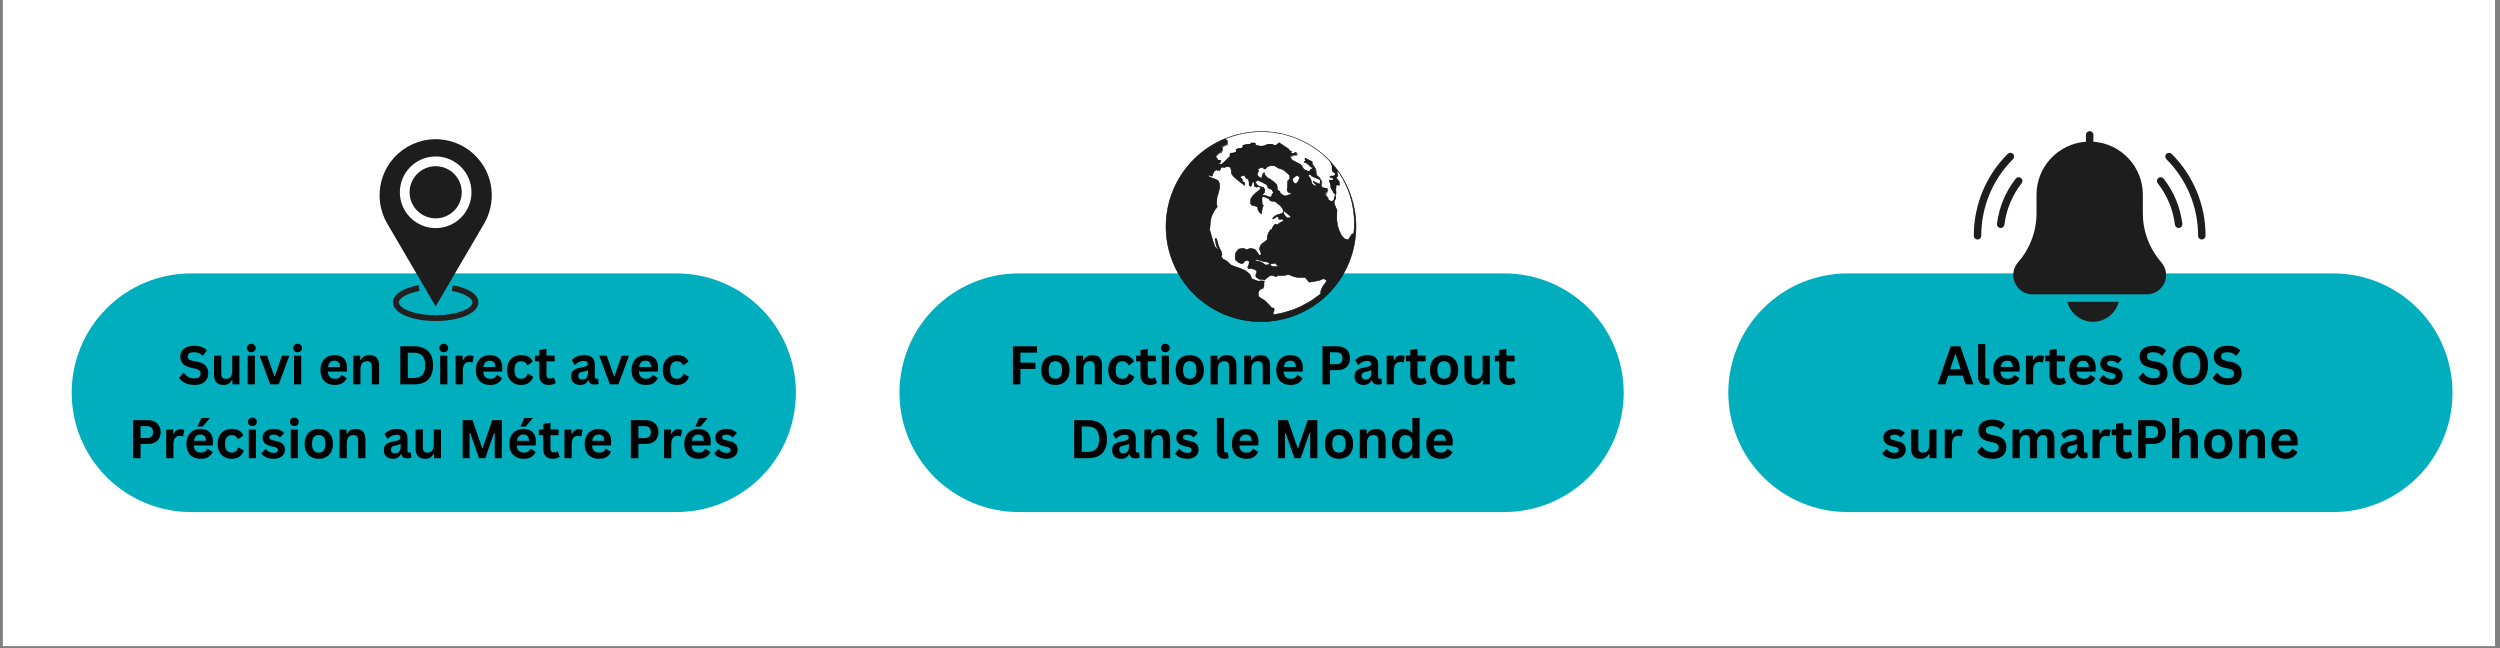
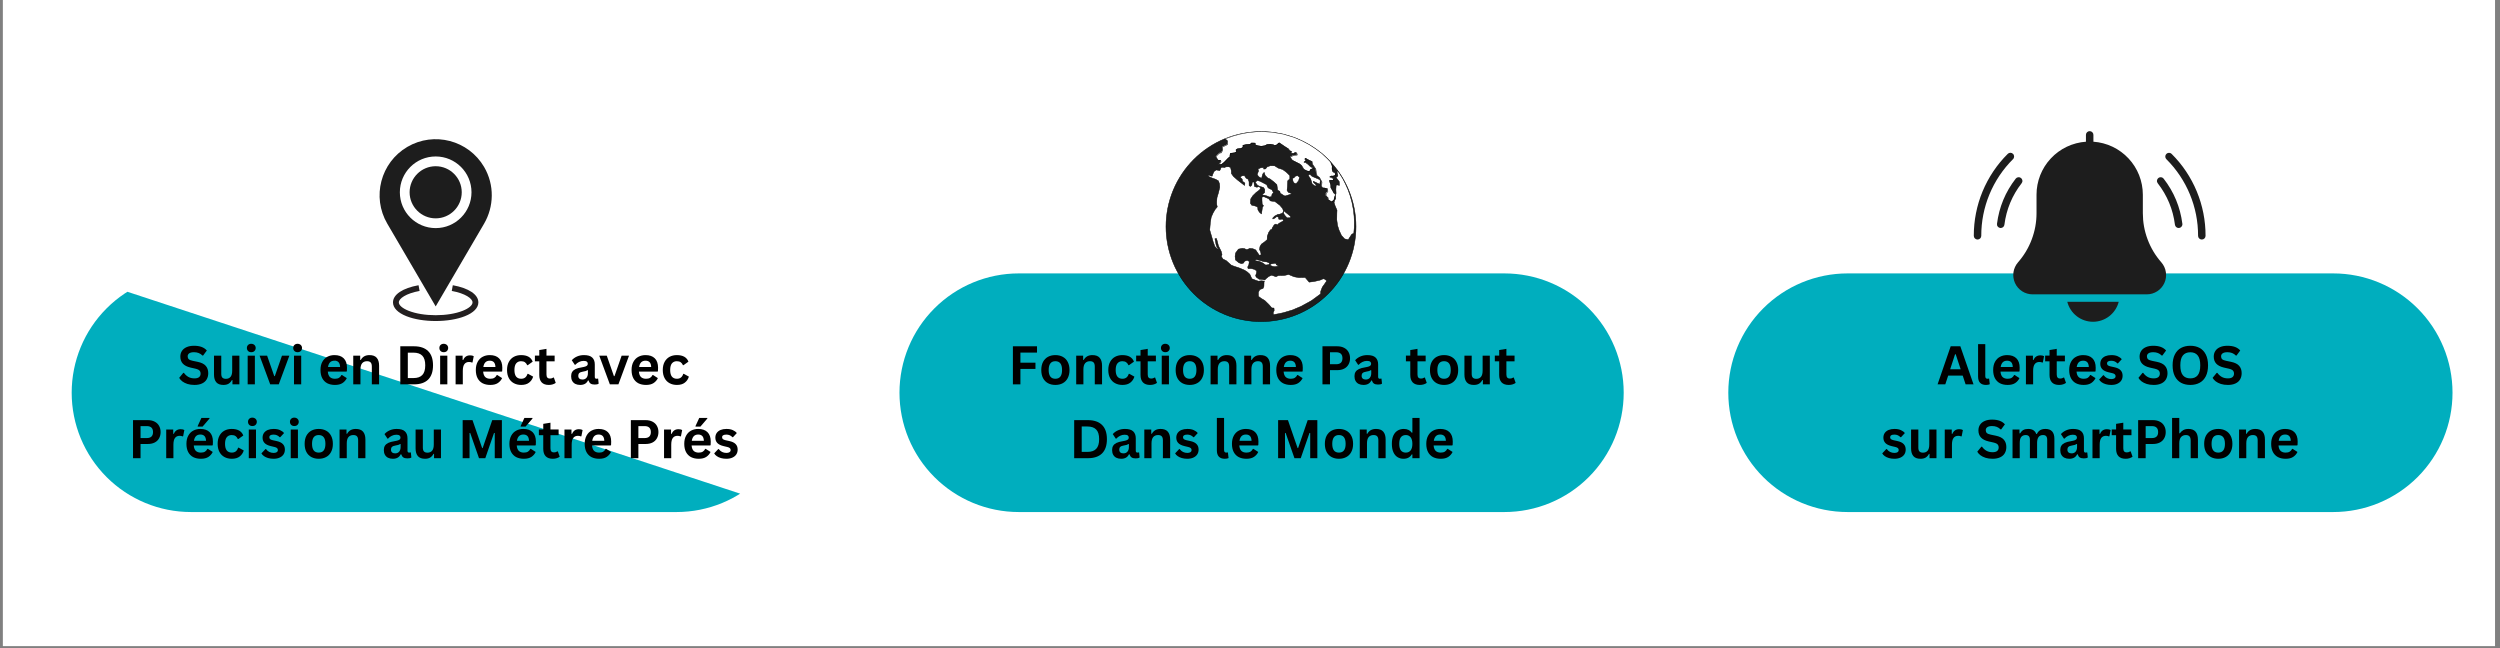
<svg xmlns="http://www.w3.org/2000/svg" version="1.2" preserveAspectRatio="xMidYMid meet" height="210" viewBox="0 0 607.5 157.5" zoomAndPan="magnify" width="810">
  <rect x="0" y="0" width="607.5" height="157.5" fill="#808080" stroke="none" />
  <defs>
    <clipPath id="4a566a4a73">
      <path d="M 0.711 0 L 606.289 0 L 606.289 157 L 0.711 157 Z M 0.711 0" />
    </clipPath>
    <clipPath id="488680ada5">
      <path d="M 17.418 66.438 L 193.418 66.438 L 193.418 124.426 L 17.418 124.426 Z M 17.418 66.438" />
    </clipPath>
    <clipPath id="b3a1d1a3f4">
      <path d="M 46.41 66.438 L 164.406 66.438 C 172.098 66.438 179.473 69.492 184.91 74.93 C 190.348 80.367 193.402 87.742 193.402 95.43 C 193.402 103.121 190.348 110.496 184.91 115.934 C 179.473 121.371 172.098 124.426 164.406 124.426 L 46.41 124.426 C 38.723 124.426 31.348 121.371 25.91 115.934 C 20.473 110.496 17.418 103.121 17.418 95.43 C 17.418 87.742 20.473 80.367 25.91 74.93 C 31.348 69.492 38.723 66.438 46.41 66.438 Z M 46.41 66.438" />
    </clipPath>
    <clipPath id="7b890da3d7">
      <path d="M 218.574 66.438 L 394.574 66.438 L 394.574 124.426 L 218.574 124.426 Z M 218.574 66.438" />
    </clipPath>
    <clipPath id="41795b9938">
      <path d="M 247.566 66.438 L 365.562 66.438 C 373.254 66.438 380.629 69.492 386.066 74.93 C 391.504 80.367 394.559 87.742 394.559 95.43 C 394.559 103.121 391.504 110.496 386.066 115.934 C 380.629 121.371 373.254 124.426 365.562 124.426 L 247.566 124.426 C 239.879 124.426 232.504 121.371 227.066 115.934 C 221.629 110.496 218.574 103.121 218.574 95.43 C 218.574 87.742 221.629 80.367 227.066 74.93 C 232.504 69.492 239.879 66.438 247.566 66.438 Z M 247.566 66.438" />
    </clipPath>
    <clipPath id="2c6d7df711">
      <path d="M 419.977 66.438 L 595.98 66.438 L 595.98 124.426 L 419.977 124.426 Z M 419.977 66.438" />
    </clipPath>
    <clipPath id="ededa61b06">
      <path d="M 448.973 66.438 L 566.969 66.438 C 574.656 66.438 582.031 69.492 587.469 74.93 C 592.906 80.367 595.961 87.742 595.961 95.43 C 595.961 103.121 592.906 110.496 587.469 115.934 C 582.031 121.371 574.656 124.426 566.969 124.426 L 448.973 124.426 C 441.281 124.426 433.906 121.371 428.469 115.934 C 423.031 110.496 419.977 103.121 419.977 95.43 C 419.977 87.742 423.031 80.367 428.469 74.93 C 433.906 69.492 441.281 66.438 448.973 66.438 Z M 448.973 66.438" />
    </clipPath>
    <clipPath id="b64ac3d21b">
      <path d="M 95 69 L 117 69 L 117 78.203 L 95 78.203 Z M 95 69" />
    </clipPath>
    <clipPath id="e18ead436b">
      <path d="M 283.242 31.852 L 329.594 31.852 L 329.594 78.203 L 283.242 78.203 Z M 283.242 31.852" />
    </clipPath>
    <clipPath id="c8dc78cb98">
      <path d="M 295 31.852 L 325 31.852 L 325 49 L 295 49 Z M 295 31.852" />
    </clipPath>
    <clipPath id="77a10e4bda">
      <path d="M 295 31.852 L 325 31.852 L 325 50 L 295 50 Z M 295 31.852" />
    </clipPath>
    <clipPath id="d5a9292f9d">
      <path d="M 324 41 L 329.594 41 L 329.594 59 L 324 59 Z M 324 41" />
    </clipPath>
    <clipPath id="7aab097493">
      <path d="M 479.613 31.852 L 536 31.852 L 536 78.203 L 479.613 78.203 Z M 479.613 31.852" />
    </clipPath>
  </defs>
  <g id="551d4eef6f">
    <g clip-path="url(#4a566a4a73)" clip-rule="nonzero">
      <path d="M 0.711 0 L 606.289 0 L 606.289 157 L 0.711 157 Z M 0.711 0" style="stroke:none;fill-rule:nonzero;fill:#ffffff;fill-opacity:1;" />
      <path d="M 0.711 0 L 606.289 0 L 606.289 157 L 0.711 157 Z M 0.711 0" style="stroke:none;fill-rule:nonzero;fill:#ffffff;fill-opacity:1;" />
    </g>
    <g clip-path="url(#488680ada5)" clip-rule="nonzero">
      <g clip-path="url(#b3a1d1a3f4)" clip-rule="nonzero">
-         <path d="M 17.418 66.438 L 193.418 66.438 L 193.418 124.426 L 17.418 124.426 Z M 17.418 66.438" style="stroke:none;fill-rule:nonzero;fill:#00aebe;fill-opacity:1;" />
+         <path d="M 17.418 66.438 L 193.418 124.426 L 17.418 124.426 Z M 17.418 66.438" style="stroke:none;fill-rule:nonzero;fill:#00aebe;fill-opacity:1;" />
      </g>
    </g>
    <g clip-path="url(#7b890da3d7)" clip-rule="nonzero">
      <g clip-path="url(#41795b9938)" clip-rule="nonzero">
        <path d="M 218.574 66.438 L 394.574 66.438 L 394.574 124.426 L 218.574 124.426 Z M 218.574 66.438" style="stroke:none;fill-rule:nonzero;fill:#00aebe;fill-opacity:1;" />
      </g>
    </g>
    <g clip-path="url(#2c6d7df711)" clip-rule="nonzero">
      <g clip-path="url(#ededa61b06)" clip-rule="nonzero">
        <path d="M 419.977 66.438 L 595.98 66.438 L 595.98 124.426 L 419.977 124.426 Z M 419.977 66.438" style="stroke:none;fill-rule:nonzero;fill:#00aebe;fill-opacity:1;" />
      </g>
    </g>
    <path d="M 105.871 55.43 C 101.062 55.43 97.164 51.531 97.164 46.727 C 97.164 41.918 101.062 38.02 105.871 38.02 C 110.676 38.02 114.574 41.918 114.574 46.727 C 114.574 51.531 110.676 55.43 105.871 55.43 Z M 117.641 40.574 C 113.84 34.078 105.488 31.891 98.988 35.691 C 92.492 39.492 90.305 47.84 94.105 54.34 L 105.871 74.457 L 117.641 54.34 C 120.031 50.23 120.211 44.973 117.641 40.574" style="stroke:none;fill-rule:nonzero;fill:#1d1d1d;fill-opacity:1;" />
    <g clip-path="url(#b64ac3d21b)" clip-rule="nonzero">
      <path d="M 105.871 78.008 C 103.199 78.008 100.684 77.594 98.777 76.84 C 96.66 76.004 95.496 74.809 95.496 73.48 C 95.496 71.574 97.82 70.016 101.707 69.309 L 101.961 70.699 C 98.648 71.305 96.914 72.555 96.914 73.48 C 96.914 74.168 97.805 74.934 99.297 75.523 C 101.039 76.215 103.375 76.594 105.871 76.594 C 108.363 76.594 110.699 76.215 112.441 75.523 C 113.934 74.934 114.824 74.168 114.824 73.48 C 114.824 72.555 113.09 71.305 109.777 70.699 L 110.031 69.309 C 113.918 70.016 116.242 71.574 116.242 73.48 C 116.242 74.809 115.078 76.004 112.961 76.84 C 111.059 77.594 108.539 78.008 105.871 78.008" style="stroke:none;fill-rule:nonzero;fill:#231f20;fill-opacity:1;" />
    </g>
    <path d="M 105.871 53.059 C 102.379 53.059 99.535 50.219 99.535 46.727 C 99.535 43.234 102.379 40.391 105.871 40.391 C 109.359 40.391 112.203 43.234 112.203 46.727 C 112.203 50.219 109.359 53.059 105.871 53.059" style="stroke:none;fill-rule:nonzero;fill:#1d1d1d;fill-opacity:1;" />
    <g clip-path="url(#e18ead436b)" clip-rule="nonzero">
      <path transform="matrix(0.173,0,0,0.173,257.461,9.912)" d="M 416.423 260.993 C 416.423 265.373 416.198 269.731 415.769 274.088 C 415.34 278.422 414.708 282.735 413.85 287.024 C 413.014 291.314 411.953 295.558 410.666 299.735 C 409.402 303.911 407.935 308.02 406.264 312.061 C 404.593 316.103 402.719 320.031 400.665 323.892 C 398.611 327.752 396.353 331.5 393.937 335.135 C 391.499 338.747 388.903 342.269 386.126 345.633 C 383.371 349.019 380.436 352.248 377.343 355.341 C 374.251 358.434 371.022 361.368 367.636 364.145 C 364.272 366.9 360.75 369.496 357.115 371.934 C 353.48 374.373 349.755 376.608 345.894 378.662 C 342.034 380.717 338.106 382.59 334.064 384.261 C 330.023 385.932 325.914 387.399 321.738 388.686 C 317.538 389.95 313.317 391.011 309.027 391.847 C 304.738 392.705 300.425 393.359 296.068 393.788 C 291.733 394.195 287.376 394.42 282.996 394.42 C 278.639 394.42 274.282 394.195 269.925 393.788 C 265.567 393.359 261.255 392.705 256.966 391.847 C 252.676 391.011 248.454 389.95 244.278 388.686 C 240.078 387.399 235.97 385.932 231.951 384.261 C 227.91 382.59 223.959 380.717 220.098 378.662 C 216.26 376.608 212.513 374.373 208.878 371.934 C 205.243 369.496 201.744 366.9 198.357 364.145 C 194.971 361.368 191.742 358.434 188.649 355.341 C 185.579 352.248 182.644 349.019 179.867 345.633 C 177.09 342.269 174.494 338.747 172.056 335.135 C 169.64 331.5 167.405 327.752 165.328 323.892 C 163.273 320.031 161.399 316.103 159.729 312.061 C 158.058 308.02 156.591 303.911 155.326 299.735 C 154.062 295.558 153.001 291.314 152.143 287.024 C 151.285 282.735 150.653 278.422 150.224 274.088 C 149.795 269.731 149.569 265.373 149.569 260.993 C 149.569 256.636 149.795 252.279 150.224 247.922 C 150.653 243.564 151.285 239.252 152.143 234.963 C 153.001 230.696 154.062 226.451 155.326 222.275 C 156.591 218.098 158.058 213.989 159.729 209.948 C 161.399 205.907 163.273 201.956 165.328 198.095 C 167.405 194.257 169.64 190.51 172.056 186.875 C 174.494 183.24 177.09 179.741 179.867 176.354 C 182.644 172.99 185.579 169.739 188.649 166.669 C 191.742 163.576 194.971 160.641 198.357 157.864 C 201.744 155.087 205.243 152.491 208.878 150.075 C 212.513 147.637 216.26 145.402 220.098 143.325 C 223.959 141.27 227.91 139.419 231.951 137.726 C 235.97 136.055 240.078 134.588 244.278 133.323 C 248.454 132.059 252.676 130.998 256.966 130.14 C 261.255 129.282 265.567 128.65 269.925 128.221 C 274.282 127.792 278.639 127.589 282.996 127.589 C 287.376 127.589 291.733 127.792 296.068 128.221 C 300.425 128.65 304.738 129.282 309.027 130.14 C 313.317 130.998 317.538 132.059 321.738 133.323 C 325.914 134.588 330.023 136.055 334.064 137.726 C 338.106 139.419 342.034 141.27 345.894 143.325 C 349.755 145.402 353.48 147.637 357.115 150.075 C 360.75 152.491 364.272 155.087 367.636 157.864 C 371.022 160.641 374.251 163.576 377.343 166.669 C 380.436 169.739 383.371 172.99 386.126 176.354 C 388.903 179.741 391.499 183.24 393.937 186.875 C 396.353 190.51 398.611 194.257 400.665 198.095 C 402.719 201.956 404.593 205.907 406.264 209.948 C 407.935 213.989 409.402 218.098 410.666 222.275 C 411.953 226.451 413.014 230.696 413.85 234.963 C 414.708 239.252 415.34 243.564 415.769 247.922 C 416.198 252.279 416.423 256.636 416.423 260.993 Z M 416.423 260.993" style="fill-rule:nonzero;fill:#1d1d1d;fill-opacity:1;stroke-width:0.688;stroke-linecap:round;stroke-linejoin:round;stroke:#000000;stroke-opacity:1;stroke-miterlimit:4;" />
    </g>
    <path transform="matrix(0.246,0,0,0.246,260.112,-21.616)" d="M 191.614 365.546 L 191.265 366.516 L 191.137 370.778 L 190.263 372.75 L 187.035 373.894 L 185.651 376.614 L 185.715 380.589 L 188.227 382.497 L 192.028 384.787 L 196.194 388.873 L 198.913 392.054 L 201.076 392.181 L 201.282 394.518 L 200.217 396.888 L 200.614 398.494 L 200.837 398.684 L 210.187 396.824 L 219.187 394.137 L 227.853 390.495 L 238.078 384.866 L 247.125 378.235 L 247.284 375.548 L 248.827 371.557 L 251.657 367.566 L 253.247 365.196 L 250.894 363.431 L 249.638 363.257 L 246.617 364.576 L 240.717 365.928 L 235.867 366.564 L 231.892 361.953 L 225.595 362.064 L 220.952 361.253 L 215.546 358.995 L 211.252 359.981 L 205.353 360.076 L 203.031 361.189 L 198.706 359.679 L 195.844 360.983 L 193.395 362.986 L 191.996 364.417 L 189.786 363.956 L 186.383 363.654 L 183.489 361.555 L 182.948 360.092 L 183.807 357.58 L 183.966 355.433 L 181.962 354.002 L 178.925 353.175 L 175.522 353.223 L 175.125 351.617 L 176.19 349.597 L 176.699 346.179 L 174.696 344.97 L 172.024 345.892 L 170.959 347.721 L 169.003 348.294 L 166.475 347.435 L 163.024 344.636 L 162.658 341.043 L 163.135 337.799 L 165.966 333.967 L 169.719 333.187 L 172.056 333.49 L 173.678 334.38 L 175.284 334.173 L 177.081 333.235 L 180.118 333.521 L 182.996 334.746 L 185.015 337.767 L 186.653 340.073 L 188.434 339.516 L 187.878 336.638 L 186.765 334.301 L 187.258 331.422 L 188.657 329.053 L 192.203 326.493 L 194.334 324.648 L 194.477 321.246 L 195.876 317.413 L 197.625 314.853 L 198.881 314.488 L 199.597 312.675 L 201.33 309.956 L 202.936 309.193 L 204.558 310.067 L 205.798 308.62 L 208.47 307.125 L 210.426 306.012 L 209.678 304.215 L 206.991 304.645 L 205.735 304.279 L 205.544 302.323 L 203.747 301.814 L 201.982 303.261 L 200.026 304.215 L 199.819 303.325 L 201.759 301.306 L 204.956 299.636 L 206.943 299.413 L 209.63 298.284 L 210.489 296.297 L 209.567 293.768 L 206.848 290.588 L 201.95 286.883 L 199.072 286.581 L 197.466 286.263 L 195.812 284.132 L 190.978 282.065 L 189.182 282.638 L 189.213 285.707 L 189.436 289.65 L 190.724 291.065 L 189.659 292.687 L 189.182 296.138 L 188.673 299.207 L 186.669 297.426 L 185.222 295.104 L 185.015 292.417 L 182.662 291.383 L 179.052 290.54 L 177.78 288.601 L 178.083 284.434 L 180.213 281.159 L 183.584 277.883 L 186.606 275.657 L 188.005 273.844 L 186.367 272.063 L 184.236 272.827 L 181.899 272.143 L 181.501 269.805 L 181.295 267.643 L 179.673 267.675 L 179.196 270.759 L 177.765 272.047 L 176.524 271.157 L 176.461 267.372 L 175.538 264.908 L 173.535 263.842 L 171.913 261.346 L 169.226 261.584 L 167.635 263.047 L 169.623 264.796 L 170.021 266.943 L 172.358 268.708 L 172.024 271.062 L 164.773 265.433 L 161.005 262.077 L 158.985 259.231 L 158.969 256.703 L 158.206 253.316 L 156.552 252.616 L 153.531 252.664 L 152.275 253.395 L 150.653 253.077 L 148.872 253.252 L 148.188 255.097 L 147.473 256.353 L 144.054 255.717 L 141.923 257.164 L 140.715 259.724 L 140.015 261.887 L 138.043 261.584 L 136.04 259.978 L 136.787 262.316 L 139.872 263.699 L 143.275 264.908 L 146.153 266.482 L 147.282 269.503 L 147.505 272.922 L 146.312 277.979 L 144.754 283.226 L 144.436 287.376 L 144.483 289.714 L 145.056 292.21 L 142.925 294.786 L 140.985 298.078 L 139.077 302.403 L 138.234 307.634 L 137.614 315.028 L 138.377 317.716 L 139.856 322.724 L 140.969 326.652 L 142.655 331.327 L 144.817 333.617 L 146.63 334.301 L 144.817 332.17 L 143.863 329.482 L 143.307 326.429 L 142.734 323.742 L 144.165 323.376 L 144.897 325.523 L 146.217 330.723 L 148.967 336.256 L 149.747 339.278 L 149.015 341.281 L 150.685 343.778 L 153.913 345.336 L 158.826 349.756 L 161.863 350.965 L 166.554 352.476 L 171.945 354.734 L 174.664 356.499 L 177.192 358.757 L 179.227 363.225 L 183.171 364.783 L 185.715 365.642 L 188.577 365.244 L 191.614 365.546" style="fill-rule:evenodd;fill:#ffffff;fill-opacity:1;stroke-width:0.445;stroke-linecap:round;stroke-linejoin:round;stroke:#000000;stroke-opacity:1;stroke-miterlimit:4;" />
    <path transform="matrix(0.246,0,0,0.246,260.112,-21.616)" d="M 181.517 345.209 L 183.648 344.255 L 187.067 345.097 L 191.026 346.306 L 194.063 346.592 L 196.782 347.832 L 196.067 349.264 L 192.855 349.693 L 190.167 347.753 L 186.908 346.163 L 181.517 345.209" style="fill-rule:evenodd;fill:#ffffff;fill-opacity:1;stroke-width:0.445;stroke-linecap:round;stroke-linejoin:round;stroke:#000000;stroke-opacity:1;stroke-miterlimit:4;" />
    <path transform="matrix(0.246,0,0,0.246,260.112,-21.616)" d="M 197.673 348.707 L 197.546 350.138 L 199.867 351.013 L 202.014 351.331 L 205.766 350.726 L 203.238 349.311 L 203.413 348.421 L 201.966 347.896 L 197.673 348.707" style="fill-rule:evenodd;fill:#ffffff;fill-opacity:1;stroke-width:0.445;stroke-linecap:round;stroke-linejoin:round;stroke:#000000;stroke-opacity:1;stroke-miterlimit:4;" />
    <path transform="matrix(0.246,0,0,0.246,260.112,-21.616)" d="M 211.03 296.106 L 212.302 297.346 L 214.655 299.27 L 217.168 301.385 L 217.915 302.975 L 213.956 303.071 L 211.443 300.24 L 210.521 298.253 L 211.03 296.106" style="fill-rule:evenodd;fill:#ffffff;fill-opacity:1;stroke-width:0.445;stroke-linecap:round;stroke-linejoin:round;stroke:#000000;stroke-opacity:1;stroke-miterlimit:4;" />
    <path transform="matrix(0.246,0,0,0.246,260.112,-21.616)" d="M 194.19 281.477 L 191.853 280.793 L 188.975 280.284 L 191.821 278.106 L 191.964 275.021 L 190.676 273.065 L 187.258 272.047 L 184.904 271.014 L 182.567 267.977 L 184.507 266.132 L 187.21 266.848 L 190.629 268.597 L 193.872 270.314 L 195.16 273.176 L 196.258 274.035 L 198.945 275.244 L 200.599 278.122 L 199.167 279.744 L 198.675 282.113 L 196.544 282.494 L 194.19 281.477" style="fill-rule:evenodd;fill:#ffffff;fill-opacity:1;stroke-width:0.445;stroke-linecap:round;stroke-linejoin:round;stroke:#000000;stroke-opacity:1;stroke-miterlimit:4;" />
    <path transform="matrix(0.246,0,0,0.246,260.112,-21.616)" d="M 207.245 278.71 L 210.473 280.809 L 211.936 281.525 L 215.148 280.555 L 219.044 279.219 L 215.275 277.851 L 214.003 275.88 L 214.337 272.461 L 214.608 266.53 L 216.738 264.51 L 216.706 261.282 L 213.272 257.927 L 209.646 255.288 L 205.305 253.904 L 201.728 251.646 L 197.577 251.535 L 194.381 252.664 L 192.775 254.683 L 190.978 254.89 L 190.819 253.443 L 188.307 253.475 L 185.286 254.795 L 185.826 256.782 L 184.443 260.217 L 185.906 262.364 L 188.752 264.097 L 189.993 259.756 L 191.392 258.118 L 192.346 261.155 L 194.842 263.636 L 197.196 264.685 L 200.837 267.468 L 203.922 270.314 L 204.685 275.705 L 206.848 276.913 L 207.245 278.71" style="fill-rule:evenodd;fill:#ffffff;fill-opacity:1;stroke-width:0.445;stroke-linecap:round;stroke-linejoin:round;stroke:#000000;stroke-opacity:1;stroke-miterlimit:4;" />
    <path transform="matrix(0.246,0,0,0.246,260.112,-21.616)" d="M 219.426 263.922 L 219.823 266.975 L 220.904 268.597 L 222.876 269.44 L 225.373 266.53 L 226.39 262.904 L 224.228 261.314 L 221.906 262.077 L 220.841 263.524 L 219.426 263.922" style="fill-rule:evenodd;fill:#ffffff;fill-opacity:1;stroke-width:0.445;stroke-linecap:round;stroke-linejoin:round;stroke:#000000;stroke-opacity:1;stroke-miterlimit:4;" />
    <g clip-path="url(#c8dc78cb98)" clip-rule="nonzero">
      <path d="M 323.348 39.562 L 323.664 40.309 L 323.629 41.055 L 323.812 41.676 L 324.434 42.062 L 324.391 42.551 L 323.867 42.73 L 323.516 42.699 L 323.039 42.93 L 324.012 43.355 L 323.883 43.754 L 323 43.766 L 323.098 44.254 L 323.32 44.863 L 323.336 45.574 L 323.738 46.227 L 324.051 46.844 L 324.539 47.281 L 324.32 47.586 L 324.238 47.902 L 324.07 48.574 L 323.547 48.977 L 322.707 48.461 L 322.66 47.973 L 322.164 47.543 L 322.16 46.922 L 322.59 46.469 L 322.543 45.812 L 321.742 45.605 L 321.348 45.609 L 321.082 45.172 L 321.156 44.152 L 320.574 43.059 L 320 42.672 L 319.809 41.969 L 319.66 41 L 318.949 39.945 L 318.762 39.156 L 318.184 38.945 L 317.57 38.602 L 317.211 38.387 L 316.996 38.613 L 317.312 38.961 L 316.789 39.367 L 317.27 39.488 L 317.809 39.883 L 318.383 40.445 L 319.094 40.832 L 318.391 41.156 L 318.18 41.602 L 317.559 41.477 L 316.809 41.094 L 316.219 40.129 L 315.773 39.785 L 314.762 39.273 L 314.004 38.887 L 313.473 38.145 L 314.082 37.781 L 315.18 37.586 L 315.047 37.102 L 314.605 36.973 L 314.473 37.242 L 313.719 37.258 L 313.848 36.766 L 313.363 36.559 L 313.051 36.117 L 312.16 35.555 L 310.832 34.648 L 310.562 34.793 L 310.312 35.105 L 309.738 35.289 L 309.383 35.125 L 308.719 35 L 307.844 35.066 L 307.406 35.336 L 306.484 35.484 L 305.648 35.363 L 305.07 35.152 L 304.98 34.715 L 304.094 34.684 L 303.75 35.004 L 302.828 35.066 L 301.988 35.254 L 301.996 35.738 L 301.559 36.004 L 300.637 36.113 L 300.289 36.387 L 300.426 36.828 L 300.027 37.059 L 298.93 37.207 L 298.852 37.605 L 298.812 38.098 L 298.461 38.316 L 297.852 38.953 L 297.414 39.398 L 296.852 39.852 L 296.148 39.996 L 296.324 39.73 L 296.664 39.195 L 296.574 38.883 L 296.008 38.895 L 295.691 38.457 L 295.422 38.016 L 295.855 37.527 L 296.332 37.121 L 296.727 37.066 L 297.078 36.398 L 296.977 35.652 L 297.504 35.418 L 298.242 35.055 L 298.281 34.219 L 297.879 33.859 L 297.48 33.734 L 299.531 33 L 301.254 32.523 L 302.926 32.199 L 305.023 31.957 L 306.887 31.91 L 309.07 32.055 L 311.777 32.516 L 314.426 33.316 L 316.23 34.094 L 318.094 35.078 L 319.668 36.105 L 321.145 37.215 L 322.441 38.434 L 323.312 39.352 L 323.348 39.562" style="stroke:none;fill-rule:evenodd;fill:#ffffff;fill-opacity:1;" />
    </g>
    <g clip-path="url(#77a10e4bda)" clip-rule="nonzero">
      <path transform="matrix(0.246,0,0,0.246,260.112,-21.616)" d="M 257.413 249.038 L 258.701 252.076 L 258.558 255.113 L 259.306 257.641 L 261.834 259.215 L 261.659 261.203 L 259.528 261.934 L 258.097 261.807 L 256.157 262.745 L 260.117 264.478 L 259.592 266.1 L 255.998 266.148 L 256.396 268.136 L 257.302 270.616 L 257.366 273.51 L 259.004 276.166 L 260.276 278.678 L 262.263 280.459 L 261.373 281.699 L 261.039 282.987 L 260.355 285.722 L 258.224 287.36 L 254.806 285.261 L 254.615 283.274 L 252.595 281.525 L 252.58 278.996 L 254.329 277.152 L 254.138 274.48 L 250.878 273.638 L 249.272 273.653 L 248.191 271.873 L 248.493 267.722 L 246.124 263.27 L 243.786 261.696 L 243.007 258.834 L 242.403 254.89 L 239.509 250.597 L 238.745 247.385 L 236.392 246.526 L 233.896 245.127 L 232.433 244.252 L 231.558 245.174 L 232.846 246.59 L 230.715 248.243 L 232.671 248.736 L 234.866 250.342 L 237.203 252.632 L 240.097 254.206 L 237.235 255.526 L 236.376 257.339 L 233.848 256.83 L 230.795 255.272 L 228.394 251.344 L 226.581 249.945 L 222.463 247.862 L 219.378 246.288 L 217.215 243.266 L 219.696 241.787 L 224.164 240.992 L 223.623 239.021 L 221.827 238.496 L 221.286 239.593 L 218.217 239.657 L 218.742 237.653 L 216.77 236.81 L 215.498 235.014 L 211.873 232.724 L 206.466 229.035 L 205.369 229.623 L 204.351 230.895 L 202.014 231.643 L 200.567 230.975 L 197.864 230.466 L 194.302 230.736 L 192.521 231.833 L 188.768 232.438 L 185.365 231.945 L 183.012 231.086 L 182.646 229.305 L 179.037 229.178 L 177.637 230.482 L 173.885 230.736 L 170.466 231.499 L 170.498 233.471 L 168.717 234.552 L 164.964 234.998 L 163.549 236.111 L 164.105 237.908 L 162.483 238.846 L 158.015 239.45 L 157.697 241.072 L 157.538 243.075 L 156.107 243.966 L 153.627 246.558 L 151.846 248.371 L 149.556 250.215 L 146.694 250.803 L 147.409 249.722 L 148.793 247.544 L 148.427 246.272 L 146.121 246.319 L 144.833 244.538 L 143.736 242.742 L 145.501 240.754 L 147.441 239.1 L 149.047 238.878 L 150.478 236.158 L 150.065 233.121 L 152.211 232.167 L 155.217 230.688 L 155.376 227.286 L 153.738 225.823 L 152.116 225.314 L 160.464 222.324 L 167.476 220.385 L 174.282 219.065 L 182.821 218.079 L 190.406 217.888 L 199.295 218.476 L 210.314 220.353 L 221.095 223.612 L 228.442 226.777 L 236.026 230.784 L 242.435 234.966 L 248.445 239.482 L 253.724 244.443 L 257.27 248.18 L 257.413 249.038" style="fill:none;stroke-width:0.445;stroke-linecap:round;stroke-linejoin:round;stroke:#000000;stroke-opacity:1;stroke-miterlimit:4;" />
    </g>
    <path transform="matrix(0.246,0,0,0.246,260.112,-21.616)" d="M 236.583 260.026 L 234.977 260.773 L 235.692 262.364 L 237.362 264.86 L 237.919 266.657 L 238.666 269.328 L 241.21 271.443 L 242.975 271.602 L 242.26 270.012 L 240.065 268.072 L 239.874 266.959 L 242.053 267.865 L 244.406 269.058 L 246.553 269.758 L 246.537 267.945 L 246.617 267.77 L 246.696 267.579 L 246.744 267.388 L 246.744 266.816 L 246.712 266.466 L 246.632 266.1 L 246.569 265.83 L 246.505 265.687 L 246.489 265.592 L 245.058 264.733 L 240.542 262.841 L 238.571 261.95 L 236.583 260.026" style="fill-rule:evenodd;fill:#ffffff;fill-opacity:1;stroke-width:0.445;stroke-linecap:round;stroke-linejoin:round;stroke:#000000;stroke-opacity:1;stroke-miterlimit:4;" />
    <g clip-path="url(#d5a9292f9d)" clip-rule="nonzero">
      <path transform="matrix(0.246,0,0,0.246,260.112,-21.616)" d="M 263.599 256.083 L 263.44 258.468 L 264.187 261.155 L 263.488 262.602 L 262.247 262.634 L 263.329 264.415 L 265.523 267.245 L 265.73 271.03 L 263.774 270.537 L 262.502 270.728 L 262.2 275.037 L 262.422 278.805 L 261.914 280.618 L 262.12 283.878 L 261.055 285.691 L 260.403 288.028 L 261.484 291.256 L 263.329 295.533 L 263.186 298.602 L 263.09 304.915 L 263.885 310.64 L 265.364 315.299 L 267.749 320.482 L 270.834 323.853 L 274.444 324.696 L 276.543 321.389 L 277.974 319.226 L 279.914 318.336 L 280.391 312.548 L 280.454 307.157 L 280.216 301.64 L 279.532 295.152 L 278.053 287.535 L 276.256 281.016 L 274.205 275.244 L 271.645 269.503 L 269.037 264.383 L 265.857 259.279 L 263.599 256.083" style="fill-rule:evenodd;fill:#ffffff;fill-opacity:1;stroke-width:0.445;stroke-linecap:round;stroke-linejoin:round;stroke:#000000;stroke-opacity:1;stroke-miterlimit:4;" />
    </g>
    <g clip-path="url(#7aab097493)" clip-rule="nonzero">
      <path d="M 525.199 63.742 C 525.496 64.082 525.738 64.457 525.93 64.867 C 526.117 65.273 526.246 65.703 526.309 66.148 C 526.375 66.594 526.379 67.043 526.316 67.488 C 526.254 67.934 526.129 68.363 525.941 68.773 C 525.754 69.184 525.516 69.562 525.219 69.902 C 524.926 70.242 524.586 70.535 524.207 70.781 C 523.828 71.023 523.422 71.211 522.992 71.336 C 522.559 71.465 522.117 71.527 521.664 71.527 L 493.918 71.527 C 493.465 71.527 493.023 71.465 492.59 71.336 C 492.16 71.211 491.754 71.023 491.375 70.781 C 490.996 70.535 490.656 70.242 490.363 69.902 C 490.07 69.562 489.828 69.184 489.641 68.773 C 489.457 68.363 489.332 67.934 489.27 67.488 C 489.203 67.043 489.207 66.594 489.273 66.148 C 489.34 65.703 489.465 65.273 489.656 64.867 C 489.844 64.457 490.086 64.082 490.383 63.742 C 491.832 62.09 492.941 60.234 493.715 58.176 C 494.488 56.117 494.875 53.988 494.875 51.793 L 494.875 47.309 C 494.875 46.496 494.949 45.695 495.102 44.898 C 495.254 44.105 495.477 43.328 495.773 42.574 C 496.07 41.824 496.438 41.102 496.867 40.418 C 497.301 39.734 497.793 39.094 498.348 38.504 C 498.898 37.91 499.504 37.375 500.156 36.898 C 500.809 36.418 501.5 36.008 502.234 35.656 C 502.965 35.309 503.723 35.031 504.504 34.828 C 505.289 34.621 506.086 34.492 506.891 34.434 C 506.891 34.418 506.883 34.406 506.883 34.391 L 506.883 32.773 C 506.883 32.523 506.973 32.309 507.148 32.133 C 507.324 31.957 507.539 31.867 507.793 31.867 C 508.043 31.867 508.258 31.957 508.434 32.133 C 508.609 32.309 508.699 32.523 508.699 32.773 L 508.699 34.391 C 508.699 34.406 508.691 34.418 508.691 34.434 C 509.5 34.492 510.293 34.621 511.078 34.828 C 511.859 35.031 512.617 35.309 513.348 35.656 C 514.082 36.008 514.773 36.418 515.426 36.898 C 516.078 37.375 516.684 37.91 517.234 38.504 C 517.789 39.098 518.281 39.734 518.715 40.418 C 519.145 41.102 519.512 41.824 519.809 42.574 C 520.105 43.328 520.328 44.105 520.48 44.898 C 520.633 45.695 520.707 46.496 520.711 47.309 L 520.711 51.793 C 520.711 53.988 521.094 56.117 521.867 58.176 C 522.641 60.234 523.75 62.09 525.199 63.742 Z M 491.098 43.25 C 490.898 43.098 490.676 43.035 490.426 43.066 C 490.176 43.098 489.977 43.211 489.82 43.41 C 487.305 46.652 485.789 50.309 485.27 54.383 C 485.238 54.629 485.297 54.855 485.449 55.051 C 485.605 55.25 485.805 55.367 486.055 55.398 C 486.094 55.402 486.133 55.402 486.172 55.402 C 486.398 55.402 486.598 55.328 486.77 55.176 C 486.941 55.027 487.043 54.836 487.07 54.609 C 487.551 50.867 488.945 47.504 491.258 44.523 C 491.41 44.324 491.473 44.102 491.441 43.855 C 491.41 43.605 491.293 43.402 491.098 43.25 Z M 489.164 37.391 C 488.988 37.211 488.773 37.121 488.523 37.121 C 488.273 37.121 488.059 37.211 487.883 37.391 C 486.57 38.691 485.398 40.113 484.371 41.648 C 483.34 43.188 482.473 44.809 481.762 46.52 C 481.055 48.227 480.523 49.988 480.164 51.805 C 479.805 53.617 479.629 55.449 479.633 57.301 C 479.633 57.551 479.723 57.766 479.898 57.941 C 480.078 58.117 480.293 58.207 480.543 58.207 C 480.793 58.207 481.008 58.117 481.184 57.941 C 481.363 57.766 481.449 57.551 481.449 57.301 C 481.445 55.57 481.609 53.855 481.945 52.156 C 482.281 50.461 482.781 48.812 483.441 47.215 C 484.105 45.613 484.918 44.098 485.879 42.66 C 486.844 41.223 487.938 39.895 489.164 38.672 C 489.344 38.496 489.43 38.281 489.43 38.031 C 489.43 37.781 489.344 37.566 489.164 37.391 Z M 524.488 43.25 C 524.289 43.402 524.176 43.605 524.145 43.855 C 524.109 44.102 524.172 44.324 524.324 44.523 C 526.637 47.504 528.035 50.867 528.512 54.609 C 528.543 54.836 528.641 55.027 528.812 55.176 C 528.984 55.328 529.184 55.402 529.41 55.402 C 529.449 55.406 529.488 55.402 529.527 55.398 C 529.777 55.367 529.977 55.25 530.133 55.051 C 530.285 54.855 530.348 54.629 530.316 54.383 C 529.793 50.309 528.277 46.652 525.762 43.41 C 525.605 43.211 525.406 43.098 525.156 43.066 C 524.906 43.035 524.684 43.098 524.484 43.25 Z M 527.703 37.391 C 527.523 37.215 527.312 37.133 527.062 37.133 C 526.816 37.137 526.605 37.227 526.43 37.398 C 526.254 37.574 526.164 37.785 526.164 38.035 C 526.16 38.281 526.246 38.496 526.418 38.672 C 527.645 39.895 528.738 41.223 529.703 42.66 C 530.664 44.098 531.477 45.613 532.141 47.215 C 532.801 48.812 533.301 50.461 533.637 52.156 C 533.973 53.855 534.137 55.57 534.133 57.301 C 534.133 57.551 534.219 57.766 534.398 57.941 C 534.574 58.117 534.789 58.207 535.039 58.207 C 535.289 58.207 535.504 58.117 535.684 57.941 C 535.859 57.766 535.949 57.551 535.949 57.301 C 535.953 55.449 535.777 53.617 535.418 51.805 C 535.059 49.988 534.527 48.227 533.82 46.52 C 533.109 44.809 532.242 43.188 531.211 41.648 C 530.184 40.113 529.012 38.691 527.699 37.391 Z M 508.598 78.191 C 509.312 78.188 510.012 78.074 510.688 77.84 C 511.363 77.609 511.984 77.273 512.551 76.836 C 513.117 76.398 513.594 75.879 513.988 75.281 C 514.383 74.684 514.668 74.039 514.848 73.344 L 502.352 73.344 C 502.531 74.039 502.816 74.684 503.207 75.281 C 503.602 75.879 504.082 76.398 504.648 76.836 C 505.211 77.273 505.832 77.609 506.512 77.84 C 507.188 78.074 507.883 78.188 508.598 78.191 Z M 508.598 78.191" style="stroke:none;fill-rule:nonzero;fill:#1d1d1d;fill-opacity:1;" />
    </g>
    <g style="fill:#000000;fill-opacity:1;">
      <g transform="translate(43.166, 93.398)">
        <path d="M 4.094 0.141 C 3.457 0.141 2.891 0.062 2.391 -0.094 C 1.891 -0.258 1.473 -0.469 1.141 -0.719 C 0.805 -0.977 0.551 -1.266 0.375 -1.578 L 1.375 -2.797 L 1.531 -2.797 C 1.812 -2.391 2.164 -2.062 2.594 -1.812 C 3.02 -1.57 3.52 -1.453 4.094 -1.453 C 4.582 -1.453 4.953 -1.551 5.203 -1.75 C 5.453 -1.957 5.578 -2.242 5.578 -2.609 C 5.578 -2.828 5.535 -3.008 5.453 -3.156 C 5.379 -3.312 5.25 -3.441 5.062 -3.547 C 4.875 -3.648 4.625 -3.738 4.312 -3.812 L 3.125 -4.078 C 2.289 -4.273 1.672 -4.594 1.266 -5.031 C 0.859 -5.469 0.656 -6.039 0.656 -6.75 C 0.656 -7.27 0.785 -7.727 1.047 -8.125 C 1.305 -8.52 1.688 -8.828 2.188 -9.047 C 2.688 -9.266 3.285 -9.375 3.984 -9.375 C 4.691 -9.375 5.301 -9.281 5.812 -9.094 C 6.32 -8.906 6.75 -8.617 7.094 -8.234 L 6.188 -7 L 6.031 -7 C 5.77 -7.27 5.469 -7.473 5.125 -7.609 C 4.789 -7.742 4.41 -7.812 3.984 -7.812 C 3.473 -7.812 3.086 -7.723 2.828 -7.547 C 2.566 -7.367 2.438 -7.125 2.438 -6.812 C 2.438 -6.52 2.523 -6.285 2.703 -6.109 C 2.891 -5.941 3.211 -5.812 3.672 -5.719 L 4.875 -5.469 C 5.781 -5.281 6.43 -4.957 6.828 -4.5 C 7.234 -4.039 7.438 -3.445 7.438 -2.719 C 7.438 -2.145 7.312 -1.645 7.062 -1.219 C 6.82 -0.789 6.445 -0.457 5.938 -0.219 C 5.438 0.02 4.82 0.141 4.094 0.141 Z M 4.094 0.141" style="stroke:none" />
      </g>
    </g>
    <g style="fill:#000000;fill-opacity:1;">
      <g transform="translate(51.111, 93.398)">
        <path d="M 3.188 0.141 C 2.406 0.141 1.828 -0.07 1.453 -0.5 C 1.078 -0.938 0.891 -1.555 0.891 -2.359 L 0.891 -6.969 L 2.656 -6.969 L 2.656 -2.578 C 2.656 -2.148 2.742 -1.836 2.922 -1.641 C 3.109 -1.441 3.395 -1.344 3.781 -1.344 C 4.258 -1.344 4.633 -1.5 4.906 -1.812 C 5.176 -2.133 5.312 -2.641 5.312 -3.328 L 5.312 -6.969 L 7.062 -6.969 L 7.062 0 L 5.375 0 L 5.375 -1.031 L 5.25 -1.062 C 5.031 -0.656 4.758 -0.352 4.438 -0.156 C 4.113 0.039 3.695 0.141 3.188 0.141 Z M 3.188 0.141" style="stroke:none" />
      </g>
    </g>
    <g style="fill:#000000;fill-opacity:1;">
      <g transform="translate(59.183, 93.398)">
        <path d="M 1.875 -7.812 C 1.562 -7.812 1.305 -7.906 1.109 -8.094 C 0.91 -8.289 0.812 -8.539 0.812 -8.844 C 0.812 -9.145 0.91 -9.391 1.109 -9.578 C 1.305 -9.766 1.562 -9.859 1.875 -9.859 C 2.082 -9.859 2.27 -9.812 2.438 -9.719 C 2.602 -9.633 2.727 -9.516 2.812 -9.359 C 2.906 -9.211 2.953 -9.039 2.953 -8.844 C 2.953 -8.645 2.906 -8.469 2.812 -8.312 C 2.727 -8.156 2.602 -8.031 2.438 -7.938 C 2.27 -7.852 2.082 -7.812 1.875 -7.812 Z M 1 0 L 1 -6.969 L 2.75 -6.969 L 2.75 0 Z M 1 0" style="stroke:none" />
      </g>
    </g>
    <g style="fill:#000000;fill-opacity:1;">
      <g transform="translate(62.94, 93.398)">
        <path d="M 4.797 0 L 2.719 0 L 0.141 -6.969 L 1.969 -6.969 L 3.703 -2 L 3.844 -2 L 5.578 -6.969 L 7.375 -6.969 Z M 4.797 0" style="stroke:none" />
      </g>
    </g>
    <g style="fill:#000000;fill-opacity:1;">
      <g transform="translate(70.442, 93.398)">
        <path d="M 1.875 -7.812 C 1.562 -7.812 1.305 -7.906 1.109 -8.094 C 0.91 -8.289 0.812 -8.539 0.812 -8.844 C 0.812 -9.145 0.91 -9.391 1.109 -9.578 C 1.305 -9.766 1.562 -9.859 1.875 -9.859 C 2.082 -9.859 2.27 -9.812 2.438 -9.719 C 2.602 -9.633 2.727 -9.516 2.812 -9.359 C 2.906 -9.211 2.953 -9.039 2.953 -8.844 C 2.953 -8.645 2.906 -8.469 2.812 -8.312 C 2.727 -8.156 2.602 -8.031 2.438 -7.938 C 2.27 -7.852 2.082 -7.812 1.875 -7.812 Z M 1 0 L 1 -6.969 L 2.75 -6.969 L 2.75 0 Z M 1 0" style="stroke:none" />
      </g>
    </g>
    <g style="fill:#000000;fill-opacity:1;">
      <g transform="translate(74.2, 93.398)">
        <path d="" style="stroke:none" />
      </g>
    </g>
    <g style="fill:#000000;fill-opacity:1;">
      <g transform="translate(77.255, 93.398)">
        <path d="M 6.891 -3.094 L 2.406 -3.094 C 2.457 -2.488 2.629 -2.047 2.922 -1.766 C 3.223 -1.492 3.629 -1.359 4.141 -1.359 C 4.535 -1.359 4.859 -1.43 5.109 -1.578 C 5.359 -1.723 5.562 -1.953 5.719 -2.266 L 5.844 -2.266 L 7.016 -1.516 C 6.785 -1.023 6.438 -0.625 5.969 -0.312 C 5.508 -0.008 4.898 0.141 4.141 0.141 C 3.422 0.141 2.797 0.004 2.266 -0.266 C 1.742 -0.547 1.336 -0.957 1.047 -1.5 C 0.766 -2.039 0.625 -2.703 0.625 -3.484 C 0.625 -4.273 0.773 -4.941 1.078 -5.484 C 1.379 -6.035 1.785 -6.441 2.297 -6.703 C 2.805 -6.973 3.379 -7.109 4.016 -7.109 C 4.992 -7.109 5.742 -6.848 6.266 -6.328 C 6.797 -5.805 7.062 -5.035 7.062 -4.016 C 7.062 -3.648 7.051 -3.367 7.031 -3.172 Z M 5.391 -4.219 C 5.367 -4.75 5.242 -5.133 5.016 -5.375 C 4.785 -5.625 4.453 -5.75 4.016 -5.75 C 3.129 -5.75 2.609 -5.238 2.453 -4.219 Z M 5.391 -4.219" style="stroke:none" />
      </g>
    </g>
    <g style="fill:#000000;fill-opacity:1;">
      <g transform="translate(84.84, 93.398)">
        <path d="M 1 0 L 1 -6.969 L 2.688 -6.969 L 2.688 -5.953 L 2.828 -5.922 C 3.254 -6.711 3.957 -7.109 4.938 -7.109 C 5.738 -7.109 6.328 -6.891 6.703 -6.453 C 7.086 -6.016 7.281 -5.375 7.281 -4.531 L 7.281 0 L 5.516 0 L 5.516 -4.312 C 5.516 -4.781 5.422 -5.113 5.234 -5.312 C 5.055 -5.52 4.758 -5.625 4.344 -5.625 C 3.844 -5.625 3.453 -5.461 3.172 -5.141 C 2.891 -4.816 2.75 -4.305 2.75 -3.609 L 2.75 0 Z M 1 0" style="stroke:none" />
      </g>
    </g>
    <g style="fill:#000000;fill-opacity:1;">
      <g transform="translate(93.012, 93.398)">
        <path d="" style="stroke:none" />
      </g>
    </g>
    <g style="fill:#000000;fill-opacity:1;">
      <g transform="translate(96.068, 93.398)">
        <path d="M 4.531 -9.25 C 6.031 -9.25 7.176 -8.859 7.969 -8.078 C 8.758 -7.305 9.156 -6.156 9.156 -4.625 C 9.156 -3.094 8.758 -1.938 7.969 -1.156 C 7.176 -0.383 6.031 0 4.531 0 L 1.203 0 L 1.203 -9.25 Z M 4.422 -1.531 C 5.367 -1.531 6.078 -1.773 6.547 -2.266 C 7.023 -2.754 7.266 -3.539 7.266 -4.625 C 7.266 -5.707 7.023 -6.488 6.547 -6.969 C 6.078 -7.457 5.367 -7.703 4.422 -7.703 L 3.031 -7.703 L 3.031 -1.531 Z M 4.422 -1.531" style="stroke:none" />
      </g>
    </g>
    <g style="fill:#000000;fill-opacity:1;">
      <g transform="translate(105.955, 93.398)">
        <path d="M 1.875 -7.812 C 1.562 -7.812 1.305 -7.906 1.109 -8.094 C 0.91 -8.289 0.812 -8.539 0.812 -8.844 C 0.812 -9.145 0.91 -9.391 1.109 -9.578 C 1.305 -9.766 1.562 -9.859 1.875 -9.859 C 2.082 -9.859 2.27 -9.812 2.438 -9.719 C 2.602 -9.633 2.727 -9.516 2.812 -9.359 C 2.906 -9.211 2.953 -9.039 2.953 -8.844 C 2.953 -8.645 2.906 -8.469 2.812 -8.312 C 2.727 -8.156 2.602 -8.031 2.438 -7.938 C 2.27 -7.852 2.082 -7.812 1.875 -7.812 Z M 1 0 L 1 -6.969 L 2.75 -6.969 L 2.75 0 Z M 1 0" style="stroke:none" />
      </g>
    </g>
    <g style="fill:#000000;fill-opacity:1;">
      <g transform="translate(109.712, 93.398)">
        <path d="M 1 0 L 1 -6.969 L 2.703 -6.969 L 2.703 -5.938 L 2.844 -5.906 C 3.008 -6.301 3.227 -6.586 3.5 -6.766 C 3.781 -6.953 4.113 -7.047 4.5 -7.047 C 4.895 -7.047 5.195 -6.977 5.406 -6.844 L 5.109 -5.328 L 4.984 -5.297 C 4.867 -5.348 4.754 -5.383 4.641 -5.406 C 4.535 -5.426 4.41 -5.438 4.266 -5.438 C 3.773 -5.438 3.398 -5.266 3.141 -4.922 C 2.879 -4.578 2.75 -4.023 2.75 -3.266 L 2.75 0 Z M 1 0" style="stroke:none" />
      </g>
    </g>
    <g style="fill:#000000;fill-opacity:1;">
      <g transform="translate(115, 93.398)">
        <path d="M 6.891 -3.094 L 2.406 -3.094 C 2.457 -2.488 2.629 -2.047 2.922 -1.766 C 3.223 -1.492 3.629 -1.359 4.141 -1.359 C 4.535 -1.359 4.859 -1.43 5.109 -1.578 C 5.359 -1.723 5.562 -1.953 5.719 -2.266 L 5.844 -2.266 L 7.016 -1.516 C 6.785 -1.023 6.438 -0.625 5.969 -0.312 C 5.508 -0.008 4.898 0.141 4.141 0.141 C 3.422 0.141 2.797 0.004 2.266 -0.266 C 1.742 -0.547 1.336 -0.957 1.047 -1.5 C 0.766 -2.039 0.625 -2.703 0.625 -3.484 C 0.625 -4.273 0.773 -4.941 1.078 -5.484 C 1.379 -6.035 1.785 -6.441 2.297 -6.703 C 2.805 -6.973 3.379 -7.109 4.016 -7.109 C 4.992 -7.109 5.742 -6.848 6.266 -6.328 C 6.797 -5.805 7.062 -5.035 7.062 -4.016 C 7.062 -3.648 7.051 -3.367 7.031 -3.172 Z M 5.391 -4.219 C 5.367 -4.75 5.242 -5.133 5.016 -5.375 C 4.785 -5.625 4.453 -5.75 4.016 -5.75 C 3.129 -5.75 2.609 -5.238 2.453 -4.219 Z M 5.391 -4.219" style="stroke:none" />
      </g>
    </g>
    <g style="fill:#000000;fill-opacity:1;">
      <g transform="translate(122.585, 93.398)">
        <path d="M 4.062 0.141 C 3.395 0.141 2.801 0 2.281 -0.281 C 1.758 -0.562 1.352 -0.973 1.062 -1.516 C 0.77 -2.066 0.625 -2.723 0.625 -3.484 C 0.625 -4.254 0.77 -4.91 1.062 -5.453 C 1.352 -5.992 1.754 -6.406 2.266 -6.688 C 2.785 -6.969 3.375 -7.109 4.031 -7.109 C 5.508 -7.109 6.453 -6.578 6.859 -5.516 L 5.656 -4.656 L 5.531 -4.656 C 5.383 -4.977 5.195 -5.219 4.969 -5.375 C 4.738 -5.539 4.426 -5.625 4.031 -5.625 C 3.531 -5.625 3.133 -5.445 2.844 -5.094 C 2.562 -4.75 2.422 -4.211 2.422 -3.484 C 2.422 -2.766 2.562 -2.227 2.844 -1.875 C 3.133 -1.531 3.539 -1.359 4.062 -1.359 C 4.445 -1.359 4.77 -1.457 5.031 -1.656 C 5.289 -1.863 5.477 -2.16 5.594 -2.547 L 5.734 -2.562 L 6.969 -1.875 C 6.789 -1.281 6.461 -0.797 5.984 -0.422 C 5.516 -0.047 4.875 0.141 4.062 0.141 Z M 4.062 0.141" style="stroke:none" />
      </g>
    </g>
    <g style="fill:#000000;fill-opacity:1;">
      <g transform="translate(129.777, 93.398)">
        <path d="M 4.812 -1.656 L 5.266 -0.359 C 5.078 -0.211 4.836 -0.094 4.547 0 C 4.266 0.094 3.941 0.141 3.578 0.141 C 2.828 0.141 2.254 -0.062 1.859 -0.469 C 1.461 -0.883 1.266 -1.488 1.266 -2.281 L 1.266 -5.594 L 0.203 -5.594 L 0.203 -6.984 L 1.266 -6.984 L 1.266 -8.344 L 3.016 -8.625 L 3.016 -6.984 L 5 -6.984 L 5 -5.594 L 3.016 -5.594 L 3.016 -2.406 C 3.016 -2.062 3.086 -1.805 3.234 -1.641 C 3.379 -1.484 3.586 -1.406 3.859 -1.406 C 4.172 -1.406 4.445 -1.488 4.688 -1.656 Z M 4.812 -1.656" style="stroke:none" />
      </g>
    </g>
    <g style="fill:#000000;fill-opacity:1;">
      <g transform="translate(135.198, 93.398)">
        <path d="" style="stroke:none" />
      </g>
    </g>
    <g style="fill:#000000;fill-opacity:1;">
      <g transform="translate(138.254, 93.398)">
        <path d="M 2.719 0.141 C 2.27 0.141 1.879 0.055 1.547 -0.109 C 1.223 -0.273 0.973 -0.516 0.797 -0.828 C 0.617 -1.148 0.531 -1.535 0.531 -1.984 C 0.531 -2.398 0.617 -2.75 0.797 -3.031 C 0.973 -3.312 1.242 -3.539 1.609 -3.719 C 1.984 -3.895 2.473 -4.031 3.078 -4.125 C 3.492 -4.195 3.805 -4.27 4.016 -4.344 C 4.234 -4.426 4.379 -4.52 4.453 -4.625 C 4.535 -4.727 4.578 -4.859 4.578 -5.016 C 4.578 -5.234 4.5 -5.398 4.344 -5.516 C 4.188 -5.641 3.926 -5.703 3.562 -5.703 C 3.176 -5.703 2.805 -5.613 2.453 -5.438 C 2.109 -5.27 1.805 -5.039 1.547 -4.75 L 1.422 -4.75 L 0.688 -5.859 C 1.039 -6.254 1.473 -6.562 1.984 -6.781 C 2.492 -7 3.051 -7.109 3.656 -7.109 C 4.582 -7.109 5.25 -6.91 5.656 -6.516 C 6.07 -6.129 6.281 -5.57 6.281 -4.844 L 6.281 -1.828 C 6.281 -1.516 6.414 -1.359 6.688 -1.359 C 6.789 -1.359 6.895 -1.375 7 -1.406 L 7.094 -1.391 L 7.219 -0.172 C 7.125 -0.098 6.988 -0.039 6.812 0 C 6.633 0.031 6.445 0.047 6.25 0.047 C 5.82 0.047 5.492 -0.031 5.266 -0.188 C 5.035 -0.352 4.867 -0.602 4.766 -0.938 L 4.625 -0.953 C 4.289 -0.223 3.656 0.141 2.719 0.141 Z M 3.281 -1.172 C 3.688 -1.172 4.008 -1.305 4.25 -1.578 C 4.488 -1.859 4.609 -2.238 4.609 -2.719 L 4.609 -3.422 L 4.484 -3.453 C 4.379 -3.367 4.238 -3.297 4.062 -3.234 C 3.895 -3.18 3.656 -3.129 3.344 -3.078 C 2.957 -3.016 2.68 -2.906 2.516 -2.75 C 2.348 -2.594 2.266 -2.375 2.266 -2.094 C 2.266 -1.789 2.352 -1.562 2.531 -1.406 C 2.707 -1.25 2.957 -1.172 3.281 -1.172 Z M 3.281 -1.172" style="stroke:none" />
      </g>
    </g>
    <g style="fill:#000000;fill-opacity:1;">
      <g transform="translate(145.478, 93.398)">
        <path d="M 4.797 0 L 2.719 0 L 0.141 -6.969 L 1.969 -6.969 L 3.703 -2 L 3.844 -2 L 5.578 -6.969 L 7.375 -6.969 Z M 4.797 0" style="stroke:none" />
      </g>
    </g>
    <g style="fill:#000000;fill-opacity:1;">
      <g transform="translate(152.847, 93.398)">
        <path d="M 6.891 -3.094 L 2.406 -3.094 C 2.457 -2.488 2.629 -2.047 2.922 -1.766 C 3.223 -1.492 3.629 -1.359 4.141 -1.359 C 4.535 -1.359 4.859 -1.43 5.109 -1.578 C 5.359 -1.723 5.562 -1.953 5.719 -2.266 L 5.844 -2.266 L 7.016 -1.516 C 6.785 -1.023 6.438 -0.625 5.969 -0.312 C 5.508 -0.008 4.898 0.141 4.141 0.141 C 3.422 0.141 2.797 0.004 2.266 -0.266 C 1.742 -0.547 1.336 -0.957 1.047 -1.5 C 0.766 -2.039 0.625 -2.703 0.625 -3.484 C 0.625 -4.273 0.773 -4.941 1.078 -5.484 C 1.379 -6.035 1.785 -6.441 2.297 -6.703 C 2.805 -6.973 3.379 -7.109 4.016 -7.109 C 4.992 -7.109 5.742 -6.848 6.266 -6.328 C 6.797 -5.805 7.062 -5.035 7.062 -4.016 C 7.062 -3.648 7.051 -3.367 7.031 -3.172 Z M 5.391 -4.219 C 5.367 -4.75 5.242 -5.133 5.016 -5.375 C 4.785 -5.625 4.453 -5.75 4.016 -5.75 C 3.129 -5.75 2.609 -5.238 2.453 -4.219 Z M 5.391 -4.219" style="stroke:none" />
      </g>
    </g>
    <g style="fill:#000000;fill-opacity:1;">
      <g transform="translate(160.431, 93.398)">
        <path d="M 4.062 0.141 C 3.395 0.141 2.801 0 2.281 -0.281 C 1.758 -0.562 1.352 -0.973 1.062 -1.516 C 0.77 -2.066 0.625 -2.723 0.625 -3.484 C 0.625 -4.254 0.77 -4.91 1.062 -5.453 C 1.352 -5.992 1.754 -6.406 2.266 -6.688 C 2.785 -6.969 3.375 -7.109 4.031 -7.109 C 5.508 -7.109 6.453 -6.578 6.859 -5.516 L 5.656 -4.656 L 5.531 -4.656 C 5.383 -4.977 5.195 -5.219 4.969 -5.375 C 4.738 -5.539 4.426 -5.625 4.031 -5.625 C 3.531 -5.625 3.133 -5.445 2.844 -5.094 C 2.562 -4.75 2.422 -4.211 2.422 -3.484 C 2.422 -2.766 2.562 -2.227 2.844 -1.875 C 3.133 -1.531 3.539 -1.359 4.062 -1.359 C 4.445 -1.359 4.77 -1.457 5.031 -1.656 C 5.289 -1.863 5.477 -2.16 5.594 -2.547 L 5.734 -2.562 L 6.969 -1.875 C 6.789 -1.281 6.461 -0.797 5.984 -0.422 C 5.516 -0.047 4.875 0.141 4.062 0.141 Z M 4.062 0.141" style="stroke:none" />
      </g>
    </g>
    <g style="fill:#000000;fill-opacity:1;">
      <g transform="translate(31.122, 111.341)">
        <path d="M 4.781 -9.25 C 5.438 -9.25 6 -9.125 6.469 -8.875 C 6.938 -8.633 7.289 -8.297 7.531 -7.859 C 7.781 -7.422 7.906 -6.914 7.906 -6.344 C 7.906 -5.77 7.781 -5.266 7.531 -4.828 C 7.289 -4.391 6.938 -4.051 6.469 -3.812 C 6 -3.57 5.438 -3.453 4.781 -3.453 L 3.031 -3.453 L 3.031 0 L 1.203 0 L 1.203 -9.25 Z M 4.531 -4.891 C 5.551 -4.891 6.062 -5.375 6.062 -6.344 C 6.062 -7.312 5.551 -7.797 4.531 -7.797 L 3.031 -7.797 L 3.031 -4.891 Z M 4.531 -4.891" style="stroke:none" />
      </g>
    </g>
    <g style="fill:#000000;fill-opacity:1;">
      <g transform="translate(39.39, 111.341)">
        <path d="M 1 0 L 1 -6.969 L 2.703 -6.969 L 2.703 -5.938 L 2.844 -5.906 C 3.008 -6.301 3.227 -6.586 3.5 -6.766 C 3.781 -6.953 4.113 -7.047 4.5 -7.047 C 4.895 -7.047 5.195 -6.977 5.406 -6.844 L 5.109 -5.328 L 4.984 -5.297 C 4.867 -5.348 4.754 -5.383 4.641 -5.406 C 4.535 -5.426 4.41 -5.438 4.266 -5.438 C 3.773 -5.438 3.398 -5.266 3.141 -4.922 C 2.879 -4.578 2.75 -4.023 2.75 -3.266 L 2.75 0 Z M 1 0" style="stroke:none" />
      </g>
    </g>
    <g style="fill:#000000;fill-opacity:1;">
      <g transform="translate(44.678, 111.341)">
        <path d="M 6.891 -3.094 L 2.406 -3.094 C 2.457 -2.488 2.629 -2.047 2.922 -1.766 C 3.223 -1.492 3.629 -1.359 4.141 -1.359 C 4.535 -1.359 4.859 -1.43 5.109 -1.578 C 5.359 -1.723 5.562 -1.953 5.719 -2.266 L 5.844 -2.266 L 7.016 -1.516 C 6.785 -1.023 6.438 -0.625 5.969 -0.312 C 5.508 -0.008 4.898 0.141 4.141 0.141 C 3.422 0.141 2.797 0.004 2.266 -0.266 C 1.742 -0.547 1.336 -0.957 1.047 -1.5 C 0.766 -2.039 0.625 -2.703 0.625 -3.484 C 0.625 -4.273 0.773 -4.941 1.078 -5.484 C 1.379 -6.035 1.785 -6.441 2.297 -6.703 C 2.805 -6.973 3.379 -7.109 4.016 -7.109 C 4.992 -7.109 5.742 -6.848 6.266 -6.328 C 6.797 -5.805 7.062 -5.035 7.062 -4.016 C 7.062 -3.648 7.051 -3.367 7.031 -3.172 Z M 5.391 -4.219 C 5.367 -4.75 5.242 -5.133 5.016 -5.375 C 4.785 -5.625 4.453 -5.75 4.016 -5.75 C 3.129 -5.75 2.609 -5.238 2.453 -4.219 Z M 4.547 -7.672 L 3.359 -7.672 L 3.359 -7.812 L 4.266 -9.781 L 6.234 -9.781 L 6.234 -9.641 Z M 4.547 -7.672" style="stroke:none" />
      </g>
    </g>
    <g style="fill:#000000;fill-opacity:1;">
      <g transform="translate(52.263, 111.341)">
        <path d="M 4.062 0.141 C 3.395 0.141 2.801 0 2.281 -0.281 C 1.758 -0.562 1.352 -0.973 1.062 -1.516 C 0.77 -2.066 0.625 -2.723 0.625 -3.484 C 0.625 -4.254 0.77 -4.91 1.062 -5.453 C 1.352 -5.992 1.754 -6.406 2.266 -6.688 C 2.785 -6.969 3.375 -7.109 4.031 -7.109 C 5.508 -7.109 6.453 -6.578 6.859 -5.516 L 5.656 -4.656 L 5.531 -4.656 C 5.383 -4.977 5.195 -5.219 4.969 -5.375 C 4.738 -5.539 4.426 -5.625 4.031 -5.625 C 3.531 -5.625 3.133 -5.445 2.844 -5.094 C 2.562 -4.75 2.422 -4.211 2.422 -3.484 C 2.422 -2.766 2.562 -2.227 2.844 -1.875 C 3.133 -1.531 3.539 -1.359 4.062 -1.359 C 4.445 -1.359 4.77 -1.457 5.031 -1.656 C 5.289 -1.863 5.477 -2.16 5.594 -2.547 L 5.734 -2.562 L 6.969 -1.875 C 6.789 -1.281 6.461 -0.797 5.984 -0.422 C 5.516 -0.047 4.875 0.141 4.062 0.141 Z M 4.062 0.141" style="stroke:none" />
      </g>
    </g>
    <g style="fill:#000000;fill-opacity:1;">
      <g transform="translate(59.455, 111.341)">
        <path d="M 1.875 -7.812 C 1.562 -7.812 1.305 -7.906 1.109 -8.094 C 0.91 -8.289 0.812 -8.539 0.812 -8.844 C 0.812 -9.145 0.91 -9.391 1.109 -9.578 C 1.305 -9.766 1.562 -9.859 1.875 -9.859 C 2.082 -9.859 2.27 -9.812 2.438 -9.719 C 2.602 -9.633 2.727 -9.516 2.812 -9.359 C 2.906 -9.211 2.953 -9.039 2.953 -8.844 C 2.953 -8.645 2.906 -8.469 2.812 -8.312 C 2.727 -8.156 2.602 -8.031 2.438 -7.938 C 2.27 -7.852 2.082 -7.812 1.875 -7.812 Z M 1 0 L 1 -6.969 L 2.75 -6.969 L 2.75 0 Z M 1 0" style="stroke:none" />
      </g>
    </g>
    <g style="fill:#000000;fill-opacity:1;">
      <g transform="translate(63.212, 111.341)">
        <path d="M 3.266 0.141 C 2.785 0.141 2.348 0.082 1.953 -0.031 C 1.555 -0.145 1.219 -0.301 0.938 -0.5 C 0.656 -0.695 0.445 -0.922 0.312 -1.172 L 1.297 -2.219 L 1.422 -2.219 C 1.648 -1.906 1.922 -1.672 2.234 -1.516 C 2.555 -1.359 2.906 -1.281 3.281 -1.281 C 3.613 -1.281 3.867 -1.344 4.047 -1.469 C 4.223 -1.594 4.312 -1.77 4.312 -2 C 4.312 -2.176 4.25 -2.32 4.125 -2.438 C 4 -2.562 3.797 -2.656 3.516 -2.719 L 2.594 -2.938 C 1.906 -3.102 1.398 -3.352 1.078 -3.688 C 0.754 -4.031 0.594 -4.461 0.594 -4.984 C 0.594 -5.422 0.703 -5.801 0.922 -6.125 C 1.148 -6.445 1.461 -6.691 1.859 -6.859 C 2.266 -7.023 2.738 -7.109 3.281 -7.109 C 3.906 -7.109 4.422 -7.016 4.828 -6.828 C 5.242 -6.648 5.57 -6.41 5.812 -6.109 L 4.875 -5.094 L 4.75 -5.094 C 4.551 -5.312 4.328 -5.473 4.078 -5.578 C 3.836 -5.68 3.57 -5.734 3.281 -5.734 C 2.582 -5.734 2.234 -5.516 2.234 -5.078 C 2.234 -4.898 2.297 -4.754 2.422 -4.641 C 2.555 -4.523 2.785 -4.43 3.109 -4.359 L 3.969 -4.172 C 4.676 -4.023 5.191 -3.781 5.516 -3.438 C 5.848 -3.102 6.016 -2.656 6.016 -2.094 C 6.016 -1.645 5.906 -1.254 5.688 -0.922 C 5.469 -0.586 5.148 -0.328 4.734 -0.141 C 4.328 0.047 3.836 0.141 3.266 0.141 Z M 3.266 0.141" style="stroke:none" />
      </g>
    </g>
    <g style="fill:#000000;fill-opacity:1;">
      <g transform="translate(69.646, 111.341)">
        <path d="M 1.875 -7.812 C 1.562 -7.812 1.305 -7.906 1.109 -8.094 C 0.91 -8.289 0.812 -8.539 0.812 -8.844 C 0.812 -9.145 0.91 -9.391 1.109 -9.578 C 1.305 -9.766 1.562 -9.859 1.875 -9.859 C 2.082 -9.859 2.27 -9.812 2.438 -9.719 C 2.602 -9.633 2.727 -9.516 2.812 -9.359 C 2.906 -9.211 2.953 -9.039 2.953 -8.844 C 2.953 -8.645 2.906 -8.469 2.812 -8.312 C 2.727 -8.156 2.602 -8.031 2.438 -7.938 C 2.27 -7.852 2.082 -7.812 1.875 -7.812 Z M 1 0 L 1 -6.969 L 2.75 -6.969 L 2.75 0 Z M 1 0" style="stroke:none" />
      </g>
    </g>
    <g style="fill:#000000;fill-opacity:1;">
      <g transform="translate(73.403, 111.341)">
        <path d="M 4.047 0.141 C 3.367 0.141 2.77 0 2.25 -0.281 C 1.738 -0.562 1.336 -0.973 1.047 -1.516 C 0.766 -2.055 0.625 -2.711 0.625 -3.484 C 0.625 -4.254 0.766 -4.91 1.047 -5.453 C 1.336 -5.992 1.738 -6.406 2.25 -6.688 C 2.77 -6.969 3.367 -7.109 4.047 -7.109 C 4.734 -7.109 5.332 -6.969 5.844 -6.688 C 6.363 -6.406 6.766 -5.992 7.047 -5.453 C 7.336 -4.91 7.484 -4.254 7.484 -3.484 C 7.484 -2.711 7.336 -2.055 7.047 -1.516 C 6.766 -0.973 6.363 -0.562 5.844 -0.281 C 5.332 0 4.734 0.141 4.047 0.141 Z M 4.047 -1.359 C 5.129 -1.359 5.672 -2.066 5.672 -3.484 C 5.672 -4.223 5.531 -4.766 5.25 -5.109 C 4.977 -5.453 4.578 -5.625 4.047 -5.625 C 2.961 -5.625 2.422 -4.91 2.422 -3.484 C 2.422 -2.066 2.961 -1.359 4.047 -1.359 Z M 4.047 -1.359" style="stroke:none" />
      </g>
    </g>
    <g style="fill:#000000;fill-opacity:1;">
      <g transform="translate(81.513, 111.341)">
        <path d="M 1 0 L 1 -6.969 L 2.688 -6.969 L 2.688 -5.953 L 2.828 -5.922 C 3.254 -6.711 3.957 -7.109 4.938 -7.109 C 5.738 -7.109 6.328 -6.891 6.703 -6.453 C 7.086 -6.016 7.281 -5.375 7.281 -4.531 L 7.281 0 L 5.516 0 L 5.516 -4.312 C 5.516 -4.781 5.422 -5.113 5.234 -5.312 C 5.055 -5.52 4.758 -5.625 4.344 -5.625 C 3.844 -5.625 3.453 -5.461 3.172 -5.141 C 2.891 -4.816 2.75 -4.305 2.75 -3.609 L 2.75 0 Z M 1 0" style="stroke:none" />
      </g>
    </g>
    <g style="fill:#000000;fill-opacity:1;">
      <g transform="translate(89.685, 111.341)">
        <path d="" style="stroke:none" />
      </g>
    </g>
    <g style="fill:#000000;fill-opacity:1;">
      <g transform="translate(92.741, 111.341)">
        <path d="M 2.719 0.141 C 2.27 0.141 1.879 0.055 1.547 -0.109 C 1.223 -0.273 0.973 -0.516 0.797 -0.828 C 0.617 -1.148 0.531 -1.535 0.531 -1.984 C 0.531 -2.398 0.617 -2.75 0.797 -3.031 C 0.973 -3.312 1.242 -3.539 1.609 -3.719 C 1.984 -3.895 2.473 -4.031 3.078 -4.125 C 3.492 -4.195 3.805 -4.27 4.016 -4.344 C 4.234 -4.426 4.379 -4.52 4.453 -4.625 C 4.535 -4.727 4.578 -4.859 4.578 -5.016 C 4.578 -5.234 4.5 -5.398 4.344 -5.516 C 4.188 -5.641 3.926 -5.703 3.562 -5.703 C 3.176 -5.703 2.805 -5.613 2.453 -5.438 C 2.109 -5.27 1.805 -5.039 1.547 -4.75 L 1.422 -4.75 L 0.688 -5.859 C 1.039 -6.254 1.473 -6.562 1.984 -6.781 C 2.492 -7 3.051 -7.109 3.656 -7.109 C 4.582 -7.109 5.25 -6.91 5.656 -6.516 C 6.07 -6.129 6.281 -5.57 6.281 -4.844 L 6.281 -1.828 C 6.281 -1.516 6.414 -1.359 6.688 -1.359 C 6.789 -1.359 6.895 -1.375 7 -1.406 L 7.094 -1.391 L 7.219 -0.172 C 7.125 -0.098 6.988 -0.039 6.812 0 C 6.633 0.031 6.445 0.047 6.25 0.047 C 5.82 0.047 5.492 -0.031 5.266 -0.188 C 5.035 -0.352 4.867 -0.602 4.766 -0.938 L 4.625 -0.953 C 4.289 -0.223 3.656 0.141 2.719 0.141 Z M 3.281 -1.172 C 3.688 -1.172 4.008 -1.305 4.25 -1.578 C 4.488 -1.859 4.609 -2.238 4.609 -2.719 L 4.609 -3.422 L 4.484 -3.453 C 4.379 -3.367 4.238 -3.297 4.062 -3.234 C 3.895 -3.18 3.656 -3.129 3.344 -3.078 C 2.957 -3.016 2.68 -2.906 2.516 -2.75 C 2.348 -2.594 2.266 -2.375 2.266 -2.094 C 2.266 -1.789 2.352 -1.562 2.531 -1.406 C 2.707 -1.25 2.957 -1.172 3.281 -1.172 Z M 3.281 -1.172" style="stroke:none" />
      </g>
    </g>
    <g style="fill:#000000;fill-opacity:1;">
      <g transform="translate(100.097, 111.341)">
        <path d="M 3.188 0.141 C 2.406 0.141 1.828 -0.07 1.453 -0.5 C 1.078 -0.938 0.891 -1.555 0.891 -2.359 L 0.891 -6.969 L 2.656 -6.969 L 2.656 -2.578 C 2.656 -2.148 2.742 -1.836 2.922 -1.641 C 3.109 -1.441 3.395 -1.344 3.781 -1.344 C 4.258 -1.344 4.633 -1.5 4.906 -1.812 C 5.176 -2.133 5.312 -2.641 5.312 -3.328 L 5.312 -6.969 L 7.062 -6.969 L 7.062 0 L 5.375 0 L 5.375 -1.031 L 5.25 -1.062 C 5.031 -0.656 4.758 -0.352 4.438 -0.156 C 4.113 0.039 3.695 0.141 3.188 0.141 Z M 3.188 0.141" style="stroke:none" />
      </g>
    </g>
    <g style="fill:#000000;fill-opacity:1;">
      <g transform="translate(108.169, 111.341)">
        <path d="" style="stroke:none" />
      </g>
    </g>
    <g style="fill:#000000;fill-opacity:1;">
      <g transform="translate(111.224, 111.341)">
        <path d="M 2.875 0 L 1.203 0 L 1.203 -9.25 L 3.594 -9.25 L 5.938 -2.453 L 6.062 -2.453 L 8.391 -9.25 L 10.734 -9.25 L 10.734 0 L 9 0 L 9 -6.109 L 8.828 -6.141 L 6.703 0 L 5.172 0 L 3.031 -6.141 L 2.875 -6.109 Z M 2.875 0" style="stroke:none" />
      </g>
    </g>
    <g style="fill:#000000;fill-opacity:1;">
      <g transform="translate(123.161, 111.341)">
        <path d="M 6.891 -3.094 L 2.406 -3.094 C 2.457 -2.488 2.629 -2.047 2.922 -1.766 C 3.223 -1.492 3.629 -1.359 4.141 -1.359 C 4.535 -1.359 4.859 -1.43 5.109 -1.578 C 5.359 -1.723 5.562 -1.953 5.719 -2.266 L 5.844 -2.266 L 7.016 -1.516 C 6.785 -1.023 6.438 -0.625 5.969 -0.312 C 5.508 -0.008 4.898 0.141 4.141 0.141 C 3.422 0.141 2.797 0.004 2.266 -0.266 C 1.742 -0.547 1.336 -0.957 1.047 -1.5 C 0.766 -2.039 0.625 -2.703 0.625 -3.484 C 0.625 -4.273 0.773 -4.941 1.078 -5.484 C 1.379 -6.035 1.785 -6.441 2.297 -6.703 C 2.805 -6.973 3.379 -7.109 4.016 -7.109 C 4.992 -7.109 5.742 -6.848 6.266 -6.328 C 6.797 -5.805 7.062 -5.035 7.062 -4.016 C 7.062 -3.648 7.051 -3.367 7.031 -3.172 Z M 5.391 -4.219 C 5.367 -4.75 5.242 -5.133 5.016 -5.375 C 4.785 -5.625 4.453 -5.75 4.016 -5.75 C 3.129 -5.75 2.609 -5.238 2.453 -4.219 Z M 4.547 -7.672 L 3.359 -7.672 L 3.359 -7.812 L 4.266 -9.781 L 6.234 -9.781 L 6.234 -9.641 Z M 4.547 -7.672" style="stroke:none" />
      </g>
    </g>
    <g style="fill:#000000;fill-opacity:1;">
      <g transform="translate(130.745, 111.341)">
        <path d="M 4.812 -1.656 L 5.266 -0.359 C 5.078 -0.211 4.836 -0.094 4.547 0 C 4.266 0.094 3.941 0.141 3.578 0.141 C 2.828 0.141 2.254 -0.062 1.859 -0.469 C 1.461 -0.883 1.266 -1.488 1.266 -2.281 L 1.266 -5.594 L 0.203 -5.594 L 0.203 -6.984 L 1.266 -6.984 L 1.266 -8.344 L 3.016 -8.625 L 3.016 -6.984 L 5 -6.984 L 5 -5.594 L 3.016 -5.594 L 3.016 -2.406 C 3.016 -2.062 3.086 -1.805 3.234 -1.641 C 3.379 -1.484 3.586 -1.406 3.859 -1.406 C 4.172 -1.406 4.445 -1.488 4.688 -1.656 Z M 4.812 -1.656" style="stroke:none" />
      </g>
    </g>
    <g style="fill:#000000;fill-opacity:1;">
      <g transform="translate(136.166, 111.341)">
        <path d="M 1 0 L 1 -6.969 L 2.703 -6.969 L 2.703 -5.938 L 2.844 -5.906 C 3.008 -6.301 3.227 -6.586 3.5 -6.766 C 3.781 -6.953 4.113 -7.047 4.5 -7.047 C 4.895 -7.047 5.195 -6.977 5.406 -6.844 L 5.109 -5.328 L 4.984 -5.297 C 4.867 -5.348 4.754 -5.383 4.641 -5.406 C 4.535 -5.426 4.41 -5.438 4.266 -5.438 C 3.773 -5.438 3.398 -5.266 3.141 -4.922 C 2.879 -4.578 2.75 -4.023 2.75 -3.266 L 2.75 0 Z M 1 0" style="stroke:none" />
      </g>
    </g>
    <g style="fill:#000000;fill-opacity:1;">
      <g transform="translate(141.455, 111.341)">
        <path d="M 6.891 -3.094 L 2.406 -3.094 C 2.457 -2.488 2.629 -2.047 2.922 -1.766 C 3.223 -1.492 3.629 -1.359 4.141 -1.359 C 4.535 -1.359 4.859 -1.43 5.109 -1.578 C 5.359 -1.723 5.562 -1.953 5.719 -2.266 L 5.844 -2.266 L 7.016 -1.516 C 6.785 -1.023 6.438 -0.625 5.969 -0.312 C 5.508 -0.008 4.898 0.141 4.141 0.141 C 3.422 0.141 2.797 0.004 2.266 -0.266 C 1.742 -0.547 1.336 -0.957 1.047 -1.5 C 0.766 -2.039 0.625 -2.703 0.625 -3.484 C 0.625 -4.273 0.773 -4.941 1.078 -5.484 C 1.379 -6.035 1.785 -6.441 2.297 -6.703 C 2.805 -6.973 3.379 -7.109 4.016 -7.109 C 4.992 -7.109 5.742 -6.848 6.266 -6.328 C 6.797 -5.805 7.062 -5.035 7.062 -4.016 C 7.062 -3.648 7.051 -3.367 7.031 -3.172 Z M 5.391 -4.219 C 5.367 -4.75 5.242 -5.133 5.016 -5.375 C 4.785 -5.625 4.453 -5.75 4.016 -5.75 C 3.129 -5.75 2.609 -5.238 2.453 -4.219 Z M 5.391 -4.219" style="stroke:none" />
      </g>
    </g>
    <g style="fill:#000000;fill-opacity:1;">
      <g transform="translate(149.039, 111.341)">
        <path d="" style="stroke:none" />
      </g>
    </g>
    <g style="fill:#000000;fill-opacity:1;">
      <g transform="translate(152.094, 111.341)">
        <path d="M 4.781 -9.25 C 5.438 -9.25 6 -9.125 6.469 -8.875 C 6.938 -8.633 7.289 -8.297 7.531 -7.859 C 7.781 -7.422 7.906 -6.914 7.906 -6.344 C 7.906 -5.77 7.781 -5.266 7.531 -4.828 C 7.289 -4.391 6.938 -4.051 6.469 -3.812 C 6 -3.57 5.438 -3.453 4.781 -3.453 L 3.031 -3.453 L 3.031 0 L 1.203 0 L 1.203 -9.25 Z M 4.531 -4.891 C 5.551 -4.891 6.062 -5.375 6.062 -6.344 C 6.062 -7.312 5.551 -7.797 4.531 -7.797 L 3.031 -7.797 L 3.031 -4.891 Z M 4.531 -4.891" style="stroke:none" />
      </g>
    </g>
    <g style="fill:#000000;fill-opacity:1;">
      <g transform="translate(160.362, 111.341)">
        <path d="M 1 0 L 1 -6.969 L 2.703 -6.969 L 2.703 -5.938 L 2.844 -5.906 C 3.008 -6.301 3.227 -6.586 3.5 -6.766 C 3.781 -6.953 4.113 -7.047 4.5 -7.047 C 4.895 -7.047 5.195 -6.977 5.406 -6.844 L 5.109 -5.328 L 4.984 -5.297 C 4.867 -5.348 4.754 -5.383 4.641 -5.406 C 4.535 -5.426 4.41 -5.438 4.266 -5.438 C 3.773 -5.438 3.398 -5.266 3.141 -4.922 C 2.879 -4.578 2.75 -4.023 2.75 -3.266 L 2.75 0 Z M 1 0" style="stroke:none" />
      </g>
    </g>
    <g style="fill:#000000;fill-opacity:1;">
      <g transform="translate(165.65, 111.341)">
        <path d="M 6.891 -3.094 L 2.406 -3.094 C 2.457 -2.488 2.629 -2.047 2.922 -1.766 C 3.223 -1.492 3.629 -1.359 4.141 -1.359 C 4.535 -1.359 4.859 -1.43 5.109 -1.578 C 5.359 -1.723 5.562 -1.953 5.719 -2.266 L 5.844 -2.266 L 7.016 -1.516 C 6.785 -1.023 6.438 -0.625 5.969 -0.312 C 5.508 -0.008 4.898 0.141 4.141 0.141 C 3.422 0.141 2.797 0.004 2.266 -0.266 C 1.742 -0.547 1.336 -0.957 1.047 -1.5 C 0.766 -2.039 0.625 -2.703 0.625 -3.484 C 0.625 -4.273 0.773 -4.941 1.078 -5.484 C 1.379 -6.035 1.785 -6.441 2.297 -6.703 C 2.805 -6.973 3.379 -7.109 4.016 -7.109 C 4.992 -7.109 5.742 -6.848 6.266 -6.328 C 6.797 -5.805 7.062 -5.035 7.062 -4.016 C 7.062 -3.648 7.051 -3.367 7.031 -3.172 Z M 5.391 -4.219 C 5.367 -4.75 5.242 -5.133 5.016 -5.375 C 4.785 -5.625 4.453 -5.75 4.016 -5.75 C 3.129 -5.75 2.609 -5.238 2.453 -4.219 Z M 4.547 -7.672 L 3.359 -7.672 L 3.359 -7.812 L 4.266 -9.781 L 6.234 -9.781 L 6.234 -9.641 Z M 4.547 -7.672" style="stroke:none" />
      </g>
    </g>
    <g style="fill:#000000;fill-opacity:1;">
      <g transform="translate(173.235, 111.341)">
        <path d="M 3.266 0.141 C 2.785 0.141 2.348 0.082 1.953 -0.031 C 1.555 -0.145 1.219 -0.301 0.938 -0.5 C 0.656 -0.695 0.445 -0.922 0.312 -1.172 L 1.297 -2.219 L 1.422 -2.219 C 1.648 -1.906 1.922 -1.672 2.234 -1.516 C 2.555 -1.359 2.906 -1.281 3.281 -1.281 C 3.613 -1.281 3.867 -1.344 4.047 -1.469 C 4.223 -1.594 4.312 -1.77 4.312 -2 C 4.312 -2.176 4.25 -2.32 4.125 -2.438 C 4 -2.562 3.797 -2.656 3.516 -2.719 L 2.594 -2.938 C 1.906 -3.102 1.398 -3.352 1.078 -3.688 C 0.754 -4.031 0.594 -4.461 0.594 -4.984 C 0.594 -5.422 0.703 -5.801 0.922 -6.125 C 1.148 -6.445 1.461 -6.691 1.859 -6.859 C 2.266 -7.023 2.738 -7.109 3.281 -7.109 C 3.906 -7.109 4.422 -7.016 4.828 -6.828 C 5.242 -6.648 5.57 -6.41 5.812 -6.109 L 4.875 -5.094 L 4.75 -5.094 C 4.551 -5.312 4.328 -5.473 4.078 -5.578 C 3.836 -5.68 3.57 -5.734 3.281 -5.734 C 2.582 -5.734 2.234 -5.516 2.234 -5.078 C 2.234 -4.898 2.297 -4.754 2.422 -4.641 C 2.555 -4.523 2.785 -4.43 3.109 -4.359 L 3.969 -4.172 C 4.676 -4.023 5.191 -3.781 5.516 -3.438 C 5.848 -3.102 6.016 -2.656 6.016 -2.094 C 6.016 -1.645 5.906 -1.254 5.688 -0.922 C 5.469 -0.586 5.148 -0.328 4.734 -0.141 C 4.328 0.047 3.836 0.141 3.266 0.141 Z M 3.266 0.141" style="stroke:none" />
      </g>
    </g>
    <g style="fill:#000000;fill-opacity:1;">
      <g transform="translate(244.93, 93.398)">
        <path d="M 7.062 -9.25 L 7.062 -7.719 L 3.031 -7.719 L 3.031 -5.266 L 6.688 -5.266 L 6.688 -3.75 L 3.031 -3.75 L 3.031 0 L 1.203 0 L 1.203 -9.25 Z M 7.062 -9.25" style="stroke:none" />
      </g>
    </g>
    <g style="fill:#000000;fill-opacity:1;">
      <g transform="translate(252.407, 93.398)">
        <path d="M 4.047 0.141 C 3.367 0.141 2.77 0 2.25 -0.281 C 1.738 -0.562 1.336 -0.973 1.047 -1.516 C 0.766 -2.055 0.625 -2.711 0.625 -3.484 C 0.625 -4.254 0.766 -4.91 1.047 -5.453 C 1.336 -5.992 1.738 -6.406 2.25 -6.688 C 2.77 -6.969 3.367 -7.109 4.047 -7.109 C 4.734 -7.109 5.332 -6.969 5.844 -6.688 C 6.363 -6.406 6.766 -5.992 7.047 -5.453 C 7.336 -4.91 7.484 -4.254 7.484 -3.484 C 7.484 -2.711 7.336 -2.055 7.047 -1.516 C 6.766 -0.973 6.363 -0.562 5.844 -0.281 C 5.332 0 4.734 0.141 4.047 0.141 Z M 4.047 -1.359 C 5.129 -1.359 5.672 -2.066 5.672 -3.484 C 5.672 -4.223 5.531 -4.766 5.25 -5.109 C 4.977 -5.453 4.578 -5.625 4.047 -5.625 C 2.961 -5.625 2.422 -4.91 2.422 -3.484 C 2.422 -2.066 2.961 -1.359 4.047 -1.359 Z M 4.047 -1.359" style="stroke:none" />
      </g>
    </g>
    <g style="fill:#000000;fill-opacity:1;">
      <g transform="translate(260.516, 93.398)">
        <path d="M 1 0 L 1 -6.969 L 2.688 -6.969 L 2.688 -5.953 L 2.828 -5.922 C 3.254 -6.711 3.957 -7.109 4.938 -7.109 C 5.738 -7.109 6.328 -6.891 6.703 -6.453 C 7.086 -6.016 7.281 -5.375 7.281 -4.531 L 7.281 0 L 5.516 0 L 5.516 -4.312 C 5.516 -4.781 5.422 -5.113 5.234 -5.312 C 5.055 -5.52 4.758 -5.625 4.344 -5.625 C 3.844 -5.625 3.453 -5.461 3.172 -5.141 C 2.891 -4.816 2.75 -4.305 2.75 -3.609 L 2.75 0 Z M 1 0" style="stroke:none" />
      </g>
    </g>
    <g style="fill:#000000;fill-opacity:1;">
      <g transform="translate(268.689, 93.398)">
        <path d="M 4.062 0.141 C 3.395 0.141 2.801 0 2.281 -0.281 C 1.758 -0.562 1.352 -0.973 1.062 -1.516 C 0.77 -2.066 0.625 -2.723 0.625 -3.484 C 0.625 -4.254 0.77 -4.91 1.062 -5.453 C 1.352 -5.992 1.754 -6.406 2.266 -6.688 C 2.785 -6.969 3.375 -7.109 4.031 -7.109 C 5.508 -7.109 6.453 -6.578 6.859 -5.516 L 5.656 -4.656 L 5.531 -4.656 C 5.383 -4.977 5.195 -5.219 4.969 -5.375 C 4.738 -5.539 4.426 -5.625 4.031 -5.625 C 3.531 -5.625 3.133 -5.445 2.844 -5.094 C 2.562 -4.75 2.422 -4.211 2.422 -3.484 C 2.422 -2.766 2.562 -2.227 2.844 -1.875 C 3.133 -1.531 3.539 -1.359 4.062 -1.359 C 4.445 -1.359 4.77 -1.457 5.031 -1.656 C 5.289 -1.863 5.477 -2.16 5.594 -2.547 L 5.734 -2.562 L 6.969 -1.875 C 6.789 -1.281 6.461 -0.797 5.984 -0.422 C 5.516 -0.047 4.875 0.141 4.062 0.141 Z M 4.062 0.141" style="stroke:none" />
      </g>
    </g>
    <g style="fill:#000000;fill-opacity:1;">
      <g transform="translate(275.882, 93.398)">
        <path d="M 4.812 -1.656 L 5.266 -0.359 C 5.078 -0.211 4.836 -0.094 4.547 0 C 4.266 0.094 3.941 0.141 3.578 0.141 C 2.828 0.141 2.254 -0.062 1.859 -0.469 C 1.461 -0.883 1.266 -1.488 1.266 -2.281 L 1.266 -5.594 L 0.203 -5.594 L 0.203 -6.984 L 1.266 -6.984 L 1.266 -8.344 L 3.016 -8.625 L 3.016 -6.984 L 5 -6.984 L 5 -5.594 L 3.016 -5.594 L 3.016 -2.406 C 3.016 -2.062 3.086 -1.805 3.234 -1.641 C 3.379 -1.484 3.586 -1.406 3.859 -1.406 C 4.172 -1.406 4.445 -1.488 4.688 -1.656 Z M 4.812 -1.656" style="stroke:none" />
      </g>
    </g>
    <g style="fill:#000000;fill-opacity:1;">
      <g transform="translate(281.303, 93.398)">
        <path d="M 1.875 -7.812 C 1.562 -7.812 1.305 -7.906 1.109 -8.094 C 0.91 -8.289 0.812 -8.539 0.812 -8.844 C 0.812 -9.145 0.91 -9.391 1.109 -9.578 C 1.305 -9.766 1.562 -9.859 1.875 -9.859 C 2.082 -9.859 2.27 -9.812 2.438 -9.719 C 2.602 -9.633 2.727 -9.516 2.812 -9.359 C 2.906 -9.211 2.953 -9.039 2.953 -8.844 C 2.953 -8.645 2.906 -8.469 2.812 -8.312 C 2.727 -8.156 2.602 -8.031 2.438 -7.938 C 2.27 -7.852 2.082 -7.812 1.875 -7.812 Z M 1 0 L 1 -6.969 L 2.75 -6.969 L 2.75 0 Z M 1 0" style="stroke:none" />
      </g>
    </g>
    <g style="fill:#000000;fill-opacity:1;">
      <g transform="translate(285.06, 93.398)">
        <path d="M 4.047 0.141 C 3.367 0.141 2.77 0 2.25 -0.281 C 1.738 -0.562 1.336 -0.973 1.047 -1.516 C 0.766 -2.055 0.625 -2.711 0.625 -3.484 C 0.625 -4.254 0.766 -4.91 1.047 -5.453 C 1.336 -5.992 1.738 -6.406 2.25 -6.688 C 2.77 -6.969 3.367 -7.109 4.047 -7.109 C 4.734 -7.109 5.332 -6.969 5.844 -6.688 C 6.363 -6.406 6.766 -5.992 7.047 -5.453 C 7.336 -4.91 7.484 -4.254 7.484 -3.484 C 7.484 -2.711 7.336 -2.055 7.047 -1.516 C 6.766 -0.973 6.363 -0.562 5.844 -0.281 C 5.332 0 4.734 0.141 4.047 0.141 Z M 4.047 -1.359 C 5.129 -1.359 5.672 -2.066 5.672 -3.484 C 5.672 -4.223 5.531 -4.766 5.25 -5.109 C 4.977 -5.453 4.578 -5.625 4.047 -5.625 C 2.961 -5.625 2.422 -4.91 2.422 -3.484 C 2.422 -2.066 2.961 -1.359 4.047 -1.359 Z M 4.047 -1.359" style="stroke:none" />
      </g>
    </g>
    <g style="fill:#000000;fill-opacity:1;">
      <g transform="translate(293.17, 93.398)">
        <path d="M 1 0 L 1 -6.969 L 2.688 -6.969 L 2.688 -5.953 L 2.828 -5.922 C 3.254 -6.711 3.957 -7.109 4.938 -7.109 C 5.738 -7.109 6.328 -6.891 6.703 -6.453 C 7.086 -6.016 7.281 -5.375 7.281 -4.531 L 7.281 0 L 5.516 0 L 5.516 -4.312 C 5.516 -4.781 5.422 -5.113 5.234 -5.312 C 5.055 -5.52 4.758 -5.625 4.344 -5.625 C 3.844 -5.625 3.453 -5.461 3.172 -5.141 C 2.891 -4.816 2.75 -4.305 2.75 -3.609 L 2.75 0 Z M 1 0" style="stroke:none" />
      </g>
    </g>
    <g style="fill:#000000;fill-opacity:1;">
      <g transform="translate(301.342, 93.398)">
        <path d="M 1 0 L 1 -6.969 L 2.688 -6.969 L 2.688 -5.953 L 2.828 -5.922 C 3.254 -6.711 3.957 -7.109 4.938 -7.109 C 5.738 -7.109 6.328 -6.891 6.703 -6.453 C 7.086 -6.016 7.281 -5.375 7.281 -4.531 L 7.281 0 L 5.516 0 L 5.516 -4.312 C 5.516 -4.781 5.422 -5.113 5.234 -5.312 C 5.055 -5.52 4.758 -5.625 4.344 -5.625 C 3.844 -5.625 3.453 -5.461 3.172 -5.141 C 2.891 -4.816 2.75 -4.305 2.75 -3.609 L 2.75 0 Z M 1 0" style="stroke:none" />
      </g>
    </g>
    <g style="fill:#000000;fill-opacity:1;">
      <g transform="translate(309.515, 93.398)">
        <path d="M 6.891 -3.094 L 2.406 -3.094 C 2.457 -2.488 2.629 -2.047 2.922 -1.766 C 3.223 -1.492 3.629 -1.359 4.141 -1.359 C 4.535 -1.359 4.859 -1.43 5.109 -1.578 C 5.359 -1.723 5.562 -1.953 5.719 -2.266 L 5.844 -2.266 L 7.016 -1.516 C 6.785 -1.023 6.438 -0.625 5.969 -0.312 C 5.508 -0.008 4.898 0.141 4.141 0.141 C 3.422 0.141 2.797 0.004 2.266 -0.266 C 1.742 -0.547 1.336 -0.957 1.047 -1.5 C 0.766 -2.039 0.625 -2.703 0.625 -3.484 C 0.625 -4.273 0.773 -4.941 1.078 -5.484 C 1.379 -6.035 1.785 -6.441 2.297 -6.703 C 2.805 -6.973 3.379 -7.109 4.016 -7.109 C 4.992 -7.109 5.742 -6.848 6.266 -6.328 C 6.797 -5.805 7.062 -5.035 7.062 -4.016 C 7.062 -3.648 7.051 -3.367 7.031 -3.172 Z M 5.391 -4.219 C 5.367 -4.75 5.242 -5.133 5.016 -5.375 C 4.785 -5.625 4.453 -5.75 4.016 -5.75 C 3.129 -5.75 2.609 -5.238 2.453 -4.219 Z M 5.391 -4.219" style="stroke:none" />
      </g>
    </g>
    <g style="fill:#000000;fill-opacity:1;">
      <g transform="translate(317.1, 93.398)">
        <path d="" style="stroke:none" />
      </g>
    </g>
    <g style="fill:#000000;fill-opacity:1;">
      <g transform="translate(320.155, 93.398)">
        <path d="M 4.781 -9.25 C 5.438 -9.25 6 -9.125 6.469 -8.875 C 6.938 -8.633 7.289 -8.297 7.531 -7.859 C 7.781 -7.422 7.906 -6.914 7.906 -6.344 C 7.906 -5.77 7.781 -5.266 7.531 -4.828 C 7.289 -4.391 6.938 -4.051 6.469 -3.812 C 6 -3.57 5.438 -3.453 4.781 -3.453 L 3.031 -3.453 L 3.031 0 L 1.203 0 L 1.203 -9.25 Z M 4.531 -4.891 C 5.551 -4.891 6.062 -5.375 6.062 -6.344 C 6.062 -7.312 5.551 -7.797 4.531 -7.797 L 3.031 -7.797 L 3.031 -4.891 Z M 4.531 -4.891" style="stroke:none" />
      </g>
    </g>
    <g style="fill:#000000;fill-opacity:1;">
      <g transform="translate(328.606, 93.398)">
        <path d="M 2.719 0.141 C 2.27 0.141 1.879 0.055 1.547 -0.109 C 1.223 -0.273 0.973 -0.516 0.797 -0.828 C 0.617 -1.148 0.531 -1.535 0.531 -1.984 C 0.531 -2.398 0.617 -2.75 0.797 -3.031 C 0.973 -3.312 1.242 -3.539 1.609 -3.719 C 1.984 -3.895 2.473 -4.031 3.078 -4.125 C 3.492 -4.195 3.805 -4.27 4.016 -4.344 C 4.234 -4.426 4.379 -4.52 4.453 -4.625 C 4.535 -4.727 4.578 -4.859 4.578 -5.016 C 4.578 -5.234 4.5 -5.398 4.344 -5.516 C 4.188 -5.641 3.926 -5.703 3.562 -5.703 C 3.176 -5.703 2.805 -5.613 2.453 -5.438 C 2.109 -5.27 1.805 -5.039 1.547 -4.75 L 1.422 -4.75 L 0.688 -5.859 C 1.039 -6.254 1.473 -6.562 1.984 -6.781 C 2.492 -7 3.051 -7.109 3.656 -7.109 C 4.582 -7.109 5.25 -6.91 5.656 -6.516 C 6.07 -6.129 6.281 -5.57 6.281 -4.844 L 6.281 -1.828 C 6.281 -1.516 6.414 -1.359 6.688 -1.359 C 6.789 -1.359 6.895 -1.375 7 -1.406 L 7.094 -1.391 L 7.219 -0.172 C 7.125 -0.098 6.988 -0.039 6.812 0 C 6.633 0.031 6.445 0.047 6.25 0.047 C 5.82 0.047 5.492 -0.031 5.266 -0.188 C 5.035 -0.352 4.867 -0.602 4.766 -0.938 L 4.625 -0.953 C 4.289 -0.223 3.656 0.141 2.719 0.141 Z M 3.281 -1.172 C 3.688 -1.172 4.008 -1.305 4.25 -1.578 C 4.488 -1.859 4.609 -2.238 4.609 -2.719 L 4.609 -3.422 L 4.484 -3.453 C 4.379 -3.367 4.238 -3.297 4.062 -3.234 C 3.895 -3.18 3.656 -3.129 3.344 -3.078 C 2.957 -3.016 2.68 -2.906 2.516 -2.75 C 2.348 -2.594 2.266 -2.375 2.266 -2.094 C 2.266 -1.789 2.352 -1.562 2.531 -1.406 C 2.707 -1.25 2.957 -1.172 3.281 -1.172 Z M 3.281 -1.172" style="stroke:none" />
      </g>
    </g>
    <g style="fill:#000000;fill-opacity:1;">
      <g transform="translate(335.963, 93.398)">
-         <path d="M 1 0 L 1 -6.969 L 2.703 -6.969 L 2.703 -5.938 L 2.844 -5.906 C 3.008 -6.301 3.227 -6.586 3.5 -6.766 C 3.781 -6.953 4.113 -7.047 4.5 -7.047 C 4.895 -7.047 5.195 -6.977 5.406 -6.844 L 5.109 -5.328 L 4.984 -5.297 C 4.867 -5.348 4.754 -5.383 4.641 -5.406 C 4.535 -5.426 4.41 -5.438 4.266 -5.438 C 3.773 -5.438 3.398 -5.266 3.141 -4.922 C 2.879 -4.578 2.75 -4.023 2.75 -3.266 L 2.75 0 Z M 1 0" style="stroke:none" />
-       </g>
+         </g>
    </g>
    <g style="fill:#000000;fill-opacity:1;">
      <g transform="translate(341.434, 93.398)">
        <path d="M 4.812 -1.656 L 5.266 -0.359 C 5.078 -0.211 4.836 -0.094 4.547 0 C 4.266 0.094 3.941 0.141 3.578 0.141 C 2.828 0.141 2.254 -0.062 1.859 -0.469 C 1.461 -0.883 1.266 -1.488 1.266 -2.281 L 1.266 -5.594 L 0.203 -5.594 L 0.203 -6.984 L 1.266 -6.984 L 1.266 -8.344 L 3.016 -8.625 L 3.016 -6.984 L 5 -6.984 L 5 -5.594 L 3.016 -5.594 L 3.016 -2.406 C 3.016 -2.062 3.086 -1.805 3.234 -1.641 C 3.379 -1.484 3.586 -1.406 3.859 -1.406 C 4.172 -1.406 4.445 -1.488 4.688 -1.656 Z M 4.812 -1.656" style="stroke:none" />
      </g>
    </g>
    <g style="fill:#000000;fill-opacity:1;">
      <g transform="translate(346.856, 93.398)">
        <path d="M 4.047 0.141 C 3.367 0.141 2.77 0 2.25 -0.281 C 1.738 -0.562 1.336 -0.973 1.047 -1.516 C 0.766 -2.055 0.625 -2.711 0.625 -3.484 C 0.625 -4.254 0.766 -4.91 1.047 -5.453 C 1.336 -5.992 1.738 -6.406 2.25 -6.688 C 2.77 -6.969 3.367 -7.109 4.047 -7.109 C 4.734 -7.109 5.332 -6.969 5.844 -6.688 C 6.363 -6.406 6.766 -5.992 7.047 -5.453 C 7.336 -4.91 7.484 -4.254 7.484 -3.484 C 7.484 -2.711 7.336 -2.055 7.047 -1.516 C 6.766 -0.973 6.363 -0.562 5.844 -0.281 C 5.332 0 4.734 0.141 4.047 0.141 Z M 4.047 -1.359 C 5.129 -1.359 5.672 -2.066 5.672 -3.484 C 5.672 -4.223 5.531 -4.766 5.25 -5.109 C 4.977 -5.453 4.578 -5.625 4.047 -5.625 C 2.961 -5.625 2.422 -4.91 2.422 -3.484 C 2.422 -2.066 2.961 -1.359 4.047 -1.359 Z M 4.047 -1.359" style="stroke:none" />
      </g>
    </g>
    <g style="fill:#000000;fill-opacity:1;">
      <g transform="translate(354.965, 93.398)">
        <path d="M 3.188 0.141 C 2.406 0.141 1.828 -0.07 1.453 -0.5 C 1.078 -0.938 0.891 -1.555 0.891 -2.359 L 0.891 -6.969 L 2.656 -6.969 L 2.656 -2.578 C 2.656 -2.148 2.742 -1.836 2.922 -1.641 C 3.109 -1.441 3.395 -1.344 3.781 -1.344 C 4.258 -1.344 4.633 -1.5 4.906 -1.812 C 5.176 -2.133 5.312 -2.641 5.312 -3.328 L 5.312 -6.969 L 7.062 -6.969 L 7.062 0 L 5.375 0 L 5.375 -1.031 L 5.25 -1.062 C 5.031 -0.656 4.758 -0.352 4.438 -0.156 C 4.113 0.039 3.695 0.141 3.188 0.141 Z M 3.188 0.141" style="stroke:none" />
      </g>
    </g>
    <g style="fill:#000000;fill-opacity:1;">
      <g transform="translate(363.037, 93.398)">
        <path d="M 4.812 -1.656 L 5.266 -0.359 C 5.078 -0.211 4.836 -0.094 4.547 0 C 4.266 0.094 3.941 0.141 3.578 0.141 C 2.828 0.141 2.254 -0.062 1.859 -0.469 C 1.461 -0.883 1.266 -1.488 1.266 -2.281 L 1.266 -5.594 L 0.203 -5.594 L 0.203 -6.984 L 1.266 -6.984 L 1.266 -8.344 L 3.016 -8.625 L 3.016 -6.984 L 5 -6.984 L 5 -5.594 L 3.016 -5.594 L 3.016 -2.406 C 3.016 -2.062 3.086 -1.805 3.234 -1.641 C 3.379 -1.484 3.586 -1.406 3.859 -1.406 C 4.172 -1.406 4.445 -1.488 4.688 -1.656 Z M 4.812 -1.656" style="stroke:none" />
      </g>
    </g>
    <g style="fill:#000000;fill-opacity:1;">
      <g transform="translate(259.824, 111.341)">
        <path d="M 4.531 -9.25 C 6.031 -9.25 7.176 -8.859 7.969 -8.078 C 8.758 -7.305 9.156 -6.156 9.156 -4.625 C 9.156 -3.094 8.758 -1.938 7.969 -1.156 C 7.176 -0.383 6.031 0 4.531 0 L 1.203 0 L 1.203 -9.25 Z M 4.422 -1.531 C 5.367 -1.531 6.078 -1.773 6.547 -2.266 C 7.023 -2.754 7.266 -3.539 7.266 -4.625 C 7.266 -5.707 7.023 -6.488 6.547 -6.969 C 6.078 -7.457 5.367 -7.703 4.422 -7.703 L 3.031 -7.703 L 3.031 -1.531 Z M 4.422 -1.531" style="stroke:none" />
      </g>
    </g>
    <g style="fill:#000000;fill-opacity:1;">
      <g transform="translate(269.711, 111.341)">
        <path d="M 2.719 0.141 C 2.27 0.141 1.879 0.055 1.547 -0.109 C 1.223 -0.273 0.973 -0.516 0.797 -0.828 C 0.617 -1.148 0.531 -1.535 0.531 -1.984 C 0.531 -2.398 0.617 -2.75 0.797 -3.031 C 0.973 -3.312 1.242 -3.539 1.609 -3.719 C 1.984 -3.895 2.473 -4.031 3.078 -4.125 C 3.492 -4.195 3.805 -4.27 4.016 -4.344 C 4.234 -4.426 4.379 -4.52 4.453 -4.625 C 4.535 -4.727 4.578 -4.859 4.578 -5.016 C 4.578 -5.234 4.5 -5.398 4.344 -5.516 C 4.188 -5.641 3.926 -5.703 3.562 -5.703 C 3.176 -5.703 2.805 -5.613 2.453 -5.438 C 2.109 -5.27 1.805 -5.039 1.547 -4.75 L 1.422 -4.75 L 0.688 -5.859 C 1.039 -6.254 1.473 -6.562 1.984 -6.781 C 2.492 -7 3.051 -7.109 3.656 -7.109 C 4.582 -7.109 5.25 -6.91 5.656 -6.516 C 6.07 -6.129 6.281 -5.57 6.281 -4.844 L 6.281 -1.828 C 6.281 -1.516 6.414 -1.359 6.688 -1.359 C 6.789 -1.359 6.895 -1.375 7 -1.406 L 7.094 -1.391 L 7.219 -0.172 C 7.125 -0.098 6.988 -0.039 6.812 0 C 6.633 0.031 6.445 0.047 6.25 0.047 C 5.82 0.047 5.492 -0.031 5.266 -0.188 C 5.035 -0.352 4.867 -0.602 4.766 -0.938 L 4.625 -0.953 C 4.289 -0.223 3.656 0.141 2.719 0.141 Z M 3.281 -1.172 C 3.688 -1.172 4.008 -1.305 4.25 -1.578 C 4.488 -1.859 4.609 -2.238 4.609 -2.719 L 4.609 -3.422 L 4.484 -3.453 C 4.379 -3.367 4.238 -3.297 4.062 -3.234 C 3.895 -3.18 3.656 -3.129 3.344 -3.078 C 2.957 -3.016 2.68 -2.906 2.516 -2.75 C 2.348 -2.594 2.266 -2.375 2.266 -2.094 C 2.266 -1.789 2.352 -1.562 2.531 -1.406 C 2.707 -1.25 2.957 -1.172 3.281 -1.172 Z M 3.281 -1.172" style="stroke:none" />
      </g>
    </g>
    <g style="fill:#000000;fill-opacity:1;">
      <g transform="translate(277.068, 111.341)">
        <path d="M 1 0 L 1 -6.969 L 2.688 -6.969 L 2.688 -5.953 L 2.828 -5.922 C 3.254 -6.711 3.957 -7.109 4.938 -7.109 C 5.738 -7.109 6.328 -6.891 6.703 -6.453 C 7.086 -6.016 7.281 -5.375 7.281 -4.531 L 7.281 0 L 5.516 0 L 5.516 -4.312 C 5.516 -4.781 5.422 -5.113 5.234 -5.312 C 5.055 -5.52 4.758 -5.625 4.344 -5.625 C 3.844 -5.625 3.453 -5.461 3.172 -5.141 C 2.891 -4.816 2.75 -4.305 2.75 -3.609 L 2.75 0 Z M 1 0" style="stroke:none" />
      </g>
    </g>
    <g style="fill:#000000;fill-opacity:1;">
      <g transform="translate(285.241, 111.341)">
        <path d="M 3.266 0.141 C 2.785 0.141 2.348 0.082 1.953 -0.031 C 1.555 -0.145 1.219 -0.301 0.938 -0.5 C 0.656 -0.695 0.445 -0.922 0.312 -1.172 L 1.297 -2.219 L 1.422 -2.219 C 1.648 -1.906 1.922 -1.672 2.234 -1.516 C 2.555 -1.359 2.906 -1.281 3.281 -1.281 C 3.613 -1.281 3.867 -1.344 4.047 -1.469 C 4.223 -1.594 4.312 -1.77 4.312 -2 C 4.312 -2.176 4.25 -2.32 4.125 -2.438 C 4 -2.562 3.797 -2.656 3.516 -2.719 L 2.594 -2.938 C 1.906 -3.102 1.398 -3.352 1.078 -3.688 C 0.754 -4.031 0.594 -4.461 0.594 -4.984 C 0.594 -5.422 0.703 -5.801 0.922 -6.125 C 1.148 -6.445 1.461 -6.691 1.859 -6.859 C 2.266 -7.023 2.738 -7.109 3.281 -7.109 C 3.906 -7.109 4.422 -7.016 4.828 -6.828 C 5.242 -6.648 5.57 -6.41 5.812 -6.109 L 4.875 -5.094 L 4.75 -5.094 C 4.551 -5.312 4.328 -5.473 4.078 -5.578 C 3.836 -5.68 3.57 -5.734 3.281 -5.734 C 2.582 -5.734 2.234 -5.516 2.234 -5.078 C 2.234 -4.898 2.297 -4.754 2.422 -4.641 C 2.555 -4.523 2.785 -4.43 3.109 -4.359 L 3.969 -4.172 C 4.676 -4.023 5.191 -3.781 5.516 -3.438 C 5.848 -3.102 6.016 -2.656 6.016 -2.094 C 6.016 -1.645 5.906 -1.254 5.688 -0.922 C 5.469 -0.586 5.148 -0.328 4.734 -0.141 C 4.328 0.047 3.836 0.141 3.266 0.141 Z M 3.266 0.141" style="stroke:none" />
      </g>
    </g>
    <g style="fill:#000000;fill-opacity:1;">
      <g transform="translate(291.674, 111.341)">
        <path d="" style="stroke:none" />
      </g>
    </g>
    <g style="fill:#000000;fill-opacity:1;">
      <g transform="translate(294.729, 111.341)">
        <path d="M 2.891 0.141 C 2.266 0.141 1.785 -0.031 1.453 -0.375 C 1.129 -0.719 0.969 -1.234 0.969 -1.922 L 0.969 -9.781 L 2.719 -9.781 L 2.719 -2 C 2.719 -1.57 2.895 -1.359 3.25 -1.359 C 3.344 -1.359 3.445 -1.375 3.562 -1.406 L 3.656 -1.375 L 3.812 -0.031 C 3.719 0.02 3.586 0.062 3.422 0.094 C 3.266 0.125 3.086 0.141 2.891 0.141 Z M 2.891 0.141" style="stroke:none" />
      </g>
    </g>
    <g style="fill:#000000;fill-opacity:1;">
      <g transform="translate(298.74, 111.341)">
        <path d="M 6.891 -3.094 L 2.406 -3.094 C 2.457 -2.488 2.629 -2.047 2.922 -1.766 C 3.223 -1.492 3.629 -1.359 4.141 -1.359 C 4.535 -1.359 4.859 -1.43 5.109 -1.578 C 5.359 -1.723 5.562 -1.953 5.719 -2.266 L 5.844 -2.266 L 7.016 -1.516 C 6.785 -1.023 6.438 -0.625 5.969 -0.312 C 5.508 -0.008 4.898 0.141 4.141 0.141 C 3.422 0.141 2.797 0.004 2.266 -0.266 C 1.742 -0.547 1.336 -0.957 1.047 -1.5 C 0.766 -2.039 0.625 -2.703 0.625 -3.484 C 0.625 -4.273 0.773 -4.941 1.078 -5.484 C 1.379 -6.035 1.785 -6.441 2.297 -6.703 C 2.805 -6.973 3.379 -7.109 4.016 -7.109 C 4.992 -7.109 5.742 -6.848 6.266 -6.328 C 6.797 -5.805 7.062 -5.035 7.062 -4.016 C 7.062 -3.648 7.051 -3.367 7.031 -3.172 Z M 5.391 -4.219 C 5.367 -4.75 5.242 -5.133 5.016 -5.375 C 4.785 -5.625 4.453 -5.75 4.016 -5.75 C 3.129 -5.75 2.609 -5.238 2.453 -4.219 Z M 5.391 -4.219" style="stroke:none" />
      </g>
    </g>
    <g style="fill:#000000;fill-opacity:1;">
      <g transform="translate(306.324, 111.341)">
        <path d="" style="stroke:none" />
      </g>
    </g>
    <g style="fill:#000000;fill-opacity:1;">
      <g transform="translate(309.379, 111.341)">
        <path d="M 2.875 0 L 1.203 0 L 1.203 -9.25 L 3.594 -9.25 L 5.938 -2.453 L 6.062 -2.453 L 8.391 -9.25 L 10.734 -9.25 L 10.734 0 L 9 0 L 9 -6.109 L 8.828 -6.141 L 6.703 0 L 5.172 0 L 3.031 -6.141 L 2.875 -6.109 Z M 2.875 0" style="stroke:none" />
      </g>
    </g>
    <g style="fill:#000000;fill-opacity:1;">
      <g transform="translate(321.316, 111.341)">
        <path d="M 4.047 0.141 C 3.367 0.141 2.77 0 2.25 -0.281 C 1.738 -0.562 1.336 -0.973 1.047 -1.516 C 0.766 -2.055 0.625 -2.711 0.625 -3.484 C 0.625 -4.254 0.766 -4.91 1.047 -5.453 C 1.336 -5.992 1.738 -6.406 2.25 -6.688 C 2.77 -6.969 3.367 -7.109 4.047 -7.109 C 4.734 -7.109 5.332 -6.969 5.844 -6.688 C 6.363 -6.406 6.766 -5.992 7.047 -5.453 C 7.336 -4.91 7.484 -4.254 7.484 -3.484 C 7.484 -2.711 7.336 -2.055 7.047 -1.516 C 6.766 -0.973 6.363 -0.562 5.844 -0.281 C 5.332 0 4.734 0.141 4.047 0.141 Z M 4.047 -1.359 C 5.129 -1.359 5.672 -2.066 5.672 -3.484 C 5.672 -4.223 5.531 -4.766 5.25 -5.109 C 4.977 -5.453 4.578 -5.625 4.047 -5.625 C 2.961 -5.625 2.422 -4.91 2.422 -3.484 C 2.422 -2.066 2.961 -1.359 4.047 -1.359 Z M 4.047 -1.359" style="stroke:none" />
      </g>
    </g>
    <g style="fill:#000000;fill-opacity:1;">
      <g transform="translate(329.426, 111.341)">
        <path d="M 1 0 L 1 -6.969 L 2.688 -6.969 L 2.688 -5.953 L 2.828 -5.922 C 3.254 -6.711 3.957 -7.109 4.938 -7.109 C 5.738 -7.109 6.328 -6.891 6.703 -6.453 C 7.086 -6.016 7.281 -5.375 7.281 -4.531 L 7.281 0 L 5.516 0 L 5.516 -4.312 C 5.516 -4.781 5.422 -5.113 5.234 -5.312 C 5.055 -5.52 4.758 -5.625 4.344 -5.625 C 3.844 -5.625 3.453 -5.461 3.172 -5.141 C 2.891 -4.816 2.75 -4.305 2.75 -3.609 L 2.75 0 Z M 1 0" style="stroke:none" />
      </g>
    </g>
    <g style="fill:#000000;fill-opacity:1;">
      <g transform="translate(337.598, 111.341)">
        <path d="M 3.453 0.141 C 2.898 0.141 2.41 0.004 1.984 -0.266 C 1.555 -0.535 1.223 -0.941 0.984 -1.484 C 0.742 -2.023 0.625 -2.691 0.625 -3.484 C 0.625 -4.285 0.742 -4.957 0.984 -5.5 C 1.234 -6.039 1.578 -6.441 2.016 -6.703 C 2.453 -6.973 2.957 -7.109 3.531 -7.109 C 3.969 -7.109 4.344 -7.031 4.656 -6.875 C 4.977 -6.727 5.25 -6.5 5.469 -6.188 L 5.609 -6.219 L 5.609 -9.781 L 7.359 -9.781 L 7.359 0 L 5.609 0 L 5.609 -0.906 L 5.469 -0.938 C 5.281 -0.602 5.016 -0.336 4.672 -0.141 C 4.336 0.047 3.93 0.141 3.453 0.141 Z M 4.016 -1.359 C 4.504 -1.359 4.891 -1.531 5.172 -1.875 C 5.461 -2.227 5.609 -2.766 5.609 -3.484 C 5.609 -4.203 5.461 -4.738 5.172 -5.094 C 4.891 -5.445 4.504 -5.625 4.016 -5.625 C 3.504 -5.625 3.109 -5.453 2.828 -5.109 C 2.555 -4.766 2.422 -4.223 2.422 -3.484 C 2.422 -2.754 2.555 -2.219 2.828 -1.875 C 3.109 -1.531 3.504 -1.359 4.016 -1.359 Z M 4.016 -1.359" style="stroke:none" />
      </g>
    </g>
    <g style="fill:#000000;fill-opacity:1;">
      <g transform="translate(345.961, 111.341)">
        <path d="M 6.891 -3.094 L 2.406 -3.094 C 2.457 -2.488 2.629 -2.047 2.922 -1.766 C 3.223 -1.492 3.629 -1.359 4.141 -1.359 C 4.535 -1.359 4.859 -1.43 5.109 -1.578 C 5.359 -1.723 5.562 -1.953 5.719 -2.266 L 5.844 -2.266 L 7.016 -1.516 C 6.785 -1.023 6.438 -0.625 5.969 -0.312 C 5.508 -0.008 4.898 0.141 4.141 0.141 C 3.422 0.141 2.797 0.004 2.266 -0.266 C 1.742 -0.547 1.336 -0.957 1.047 -1.5 C 0.766 -2.039 0.625 -2.703 0.625 -3.484 C 0.625 -4.273 0.773 -4.941 1.078 -5.484 C 1.379 -6.035 1.785 -6.441 2.297 -6.703 C 2.805 -6.973 3.379 -7.109 4.016 -7.109 C 4.992 -7.109 5.742 -6.848 6.266 -6.328 C 6.797 -5.805 7.062 -5.035 7.062 -4.016 C 7.062 -3.648 7.051 -3.367 7.031 -3.172 Z M 5.391 -4.219 C 5.367 -4.75 5.242 -5.133 5.016 -5.375 C 4.785 -5.625 4.453 -5.75 4.016 -5.75 C 3.129 -5.75 2.609 -5.238 2.453 -4.219 Z M 5.391 -4.219" style="stroke:none" />
      </g>
    </g>
    <g style="fill:#000000;fill-opacity:1;">
      <g transform="translate(470.69, 93.398)">
        <path d="M 8.875 0 L 6.953 0 L 6.25 -2.125 L 2.719 -2.125 L 2.016 0 L 0.141 0 L 3.328 -9.25 L 5.672 -9.25 Z M 4.391 -7.312 L 3.203 -3.672 L 5.75 -3.672 L 4.547 -7.312 Z M 4.391 -7.312" style="stroke:none" />
      </g>
    </g>
    <g style="fill:#000000;fill-opacity:1;">
      <g transform="translate(479.704, 93.398)">
        <path d="M 2.891 0.141 C 2.266 0.141 1.785 -0.031 1.453 -0.375 C 1.129 -0.719 0.969 -1.234 0.969 -1.922 L 0.969 -9.781 L 2.719 -9.781 L 2.719 -2 C 2.719 -1.57 2.895 -1.359 3.25 -1.359 C 3.344 -1.359 3.445 -1.375 3.562 -1.406 L 3.656 -1.375 L 3.812 -0.031 C 3.719 0.02 3.586 0.062 3.422 0.094 C 3.266 0.125 3.086 0.141 2.891 0.141 Z M 2.891 0.141" style="stroke:none" />
      </g>
    </g>
    <g style="fill:#000000;fill-opacity:1;">
      <g transform="translate(483.714, 93.398)">
        <path d="M 6.891 -3.094 L 2.406 -3.094 C 2.457 -2.488 2.629 -2.047 2.922 -1.766 C 3.223 -1.492 3.629 -1.359 4.141 -1.359 C 4.535 -1.359 4.859 -1.43 5.109 -1.578 C 5.359 -1.723 5.562 -1.953 5.719 -2.266 L 5.844 -2.266 L 7.016 -1.516 C 6.785 -1.023 6.438 -0.625 5.969 -0.312 C 5.508 -0.008 4.898 0.141 4.141 0.141 C 3.422 0.141 2.797 0.004 2.266 -0.266 C 1.742 -0.547 1.336 -0.957 1.047 -1.5 C 0.766 -2.039 0.625 -2.703 0.625 -3.484 C 0.625 -4.273 0.773 -4.941 1.078 -5.484 C 1.379 -6.035 1.785 -6.441 2.297 -6.703 C 2.805 -6.973 3.379 -7.109 4.016 -7.109 C 4.992 -7.109 5.742 -6.848 6.266 -6.328 C 6.797 -5.805 7.062 -5.035 7.062 -4.016 C 7.062 -3.648 7.051 -3.367 7.031 -3.172 Z M 5.391 -4.219 C 5.367 -4.75 5.242 -5.133 5.016 -5.375 C 4.785 -5.625 4.453 -5.75 4.016 -5.75 C 3.129 -5.75 2.609 -5.238 2.453 -4.219 Z M 5.391 -4.219" style="stroke:none" />
      </g>
    </g>
    <g style="fill:#000000;fill-opacity:1;">
      <g transform="translate(491.299, 93.398)">
        <path d="M 1 0 L 1 -6.969 L 2.703 -6.969 L 2.703 -5.938 L 2.844 -5.906 C 3.008 -6.301 3.227 -6.586 3.5 -6.766 C 3.781 -6.953 4.113 -7.047 4.5 -7.047 C 4.895 -7.047 5.195 -6.977 5.406 -6.844 L 5.109 -5.328 L 4.984 -5.297 C 4.867 -5.348 4.754 -5.383 4.641 -5.406 C 4.535 -5.426 4.41 -5.438 4.266 -5.438 C 3.773 -5.438 3.398 -5.266 3.141 -4.922 C 2.879 -4.578 2.75 -4.023 2.75 -3.266 L 2.75 0 Z M 1 0" style="stroke:none" />
      </g>
    </g>
    <g style="fill:#000000;fill-opacity:1;">
      <g transform="translate(496.77, 93.398)">
        <path d="M 4.812 -1.656 L 5.266 -0.359 C 5.078 -0.211 4.836 -0.094 4.547 0 C 4.266 0.094 3.941 0.141 3.578 0.141 C 2.828 0.141 2.254 -0.062 1.859 -0.469 C 1.461 -0.883 1.266 -1.488 1.266 -2.281 L 1.266 -5.594 L 0.203 -5.594 L 0.203 -6.984 L 1.266 -6.984 L 1.266 -8.344 L 3.016 -8.625 L 3.016 -6.984 L 5 -6.984 L 5 -5.594 L 3.016 -5.594 L 3.016 -2.406 C 3.016 -2.062 3.086 -1.805 3.234 -1.641 C 3.379 -1.484 3.586 -1.406 3.859 -1.406 C 4.172 -1.406 4.445 -1.488 4.688 -1.656 Z M 4.812 -1.656" style="stroke:none" />
      </g>
    </g>
    <g style="fill:#000000;fill-opacity:1;">
      <g transform="translate(502.192, 93.398)">
        <path d="M 6.891 -3.094 L 2.406 -3.094 C 2.457 -2.488 2.629 -2.047 2.922 -1.766 C 3.223 -1.492 3.629 -1.359 4.141 -1.359 C 4.535 -1.359 4.859 -1.43 5.109 -1.578 C 5.359 -1.723 5.562 -1.953 5.719 -2.266 L 5.844 -2.266 L 7.016 -1.516 C 6.785 -1.023 6.438 -0.625 5.969 -0.312 C 5.508 -0.008 4.898 0.141 4.141 0.141 C 3.422 0.141 2.797 0.004 2.266 -0.266 C 1.742 -0.547 1.336 -0.957 1.047 -1.5 C 0.766 -2.039 0.625 -2.703 0.625 -3.484 C 0.625 -4.273 0.773 -4.941 1.078 -5.484 C 1.379 -6.035 1.785 -6.441 2.297 -6.703 C 2.805 -6.973 3.379 -7.109 4.016 -7.109 C 4.992 -7.109 5.742 -6.848 6.266 -6.328 C 6.797 -5.805 7.062 -5.035 7.062 -4.016 C 7.062 -3.648 7.051 -3.367 7.031 -3.172 Z M 5.391 -4.219 C 5.367 -4.75 5.242 -5.133 5.016 -5.375 C 4.785 -5.625 4.453 -5.75 4.016 -5.75 C 3.129 -5.75 2.609 -5.238 2.453 -4.219 Z M 5.391 -4.219" style="stroke:none" />
      </g>
    </g>
    <g style="fill:#000000;fill-opacity:1;">
      <g transform="translate(509.776, 93.398)">
        <path d="M 3.266 0.141 C 2.785 0.141 2.348 0.082 1.953 -0.031 C 1.555 -0.145 1.219 -0.301 0.938 -0.5 C 0.656 -0.695 0.445 -0.922 0.312 -1.172 L 1.297 -2.219 L 1.422 -2.219 C 1.648 -1.906 1.922 -1.672 2.234 -1.516 C 2.555 -1.359 2.906 -1.281 3.281 -1.281 C 3.613 -1.281 3.867 -1.344 4.047 -1.469 C 4.223 -1.594 4.312 -1.77 4.312 -2 C 4.312 -2.176 4.25 -2.32 4.125 -2.438 C 4 -2.562 3.797 -2.656 3.516 -2.719 L 2.594 -2.938 C 1.906 -3.102 1.398 -3.352 1.078 -3.688 C 0.754 -4.031 0.594 -4.461 0.594 -4.984 C 0.594 -5.422 0.703 -5.801 0.922 -6.125 C 1.148 -6.445 1.461 -6.691 1.859 -6.859 C 2.266 -7.023 2.738 -7.109 3.281 -7.109 C 3.906 -7.109 4.422 -7.016 4.828 -6.828 C 5.242 -6.648 5.57 -6.41 5.812 -6.109 L 4.875 -5.094 L 4.75 -5.094 C 4.551 -5.312 4.328 -5.473 4.078 -5.578 C 3.836 -5.68 3.57 -5.734 3.281 -5.734 C 2.582 -5.734 2.234 -5.516 2.234 -5.078 C 2.234 -4.898 2.297 -4.754 2.422 -4.641 C 2.555 -4.523 2.785 -4.43 3.109 -4.359 L 3.969 -4.172 C 4.676 -4.023 5.191 -3.781 5.516 -3.438 C 5.848 -3.102 6.016 -2.656 6.016 -2.094 C 6.016 -1.645 5.906 -1.254 5.688 -0.922 C 5.469 -0.586 5.148 -0.328 4.734 -0.141 C 4.328 0.047 3.836 0.141 3.266 0.141 Z M 3.266 0.141" style="stroke:none" />
      </g>
    </g>
    <g style="fill:#000000;fill-opacity:1;">
      <g transform="translate(516.209, 93.398)">
        <path d="" style="stroke:none" />
      </g>
    </g>
    <g style="fill:#000000;fill-opacity:1;">
      <g transform="translate(519.265, 93.398)">
        <path d="M 4.094 0.141 C 3.457 0.141 2.891 0.062 2.391 -0.094 C 1.891 -0.258 1.473 -0.469 1.141 -0.719 C 0.805 -0.977 0.551 -1.266 0.375 -1.578 L 1.375 -2.797 L 1.531 -2.797 C 1.812 -2.391 2.164 -2.062 2.594 -1.812 C 3.02 -1.57 3.52 -1.453 4.094 -1.453 C 4.582 -1.453 4.953 -1.551 5.203 -1.75 C 5.453 -1.957 5.578 -2.242 5.578 -2.609 C 5.578 -2.828 5.535 -3.008 5.453 -3.156 C 5.379 -3.312 5.25 -3.441 5.062 -3.547 C 4.875 -3.648 4.625 -3.738 4.312 -3.812 L 3.125 -4.078 C 2.289 -4.273 1.672 -4.594 1.266 -5.031 C 0.859 -5.469 0.656 -6.039 0.656 -6.75 C 0.656 -7.27 0.785 -7.727 1.047 -8.125 C 1.305 -8.52 1.688 -8.828 2.188 -9.047 C 2.688 -9.266 3.285 -9.375 3.984 -9.375 C 4.691 -9.375 5.301 -9.281 5.812 -9.094 C 6.32 -8.906 6.75 -8.617 7.094 -8.234 L 6.188 -7 L 6.031 -7 C 5.77 -7.27 5.469 -7.473 5.125 -7.609 C 4.789 -7.742 4.41 -7.812 3.984 -7.812 C 3.473 -7.812 3.086 -7.723 2.828 -7.547 C 2.566 -7.367 2.438 -7.125 2.438 -6.812 C 2.438 -6.52 2.523 -6.285 2.703 -6.109 C 2.891 -5.941 3.211 -5.812 3.672 -5.719 L 4.875 -5.469 C 5.781 -5.281 6.43 -4.957 6.828 -4.5 C 7.234 -4.039 7.438 -3.445 7.438 -2.719 C 7.438 -2.145 7.312 -1.645 7.062 -1.219 C 6.82 -0.789 6.445 -0.457 5.938 -0.219 C 5.438 0.02 4.82 0.141 4.094 0.141 Z M 4.094 0.141" style="stroke:none" />
      </g>
    </g>
    <g style="fill:#000000;fill-opacity:1;">
      <g transform="translate(527.21, 93.398)">
        <path d="M 5.047 0.141 C 4.191 0.141 3.441 -0.031 2.797 -0.375 C 2.148 -0.727 1.645 -1.258 1.281 -1.969 C 0.914 -2.676 0.734 -3.562 0.734 -4.625 C 0.734 -5.676 0.914 -6.555 1.281 -7.266 C 1.645 -7.984 2.148 -8.516 2.797 -8.859 C 3.441 -9.203 4.191 -9.375 5.047 -9.375 C 5.891 -9.375 6.633 -9.203 7.281 -8.859 C 7.926 -8.516 8.43 -7.984 8.797 -7.266 C 9.16 -6.555 9.344 -5.676 9.344 -4.625 C 9.344 -3.562 9.16 -2.672 8.797 -1.953 C 8.43 -1.242 7.926 -0.719 7.281 -0.375 C 6.633 -0.031 5.891 0.141 5.047 0.141 Z M 5.047 -1.453 C 5.828 -1.453 6.422 -1.703 6.828 -2.203 C 7.242 -2.711 7.453 -3.52 7.453 -4.625 C 7.453 -5.727 7.242 -6.531 6.828 -7.031 C 6.422 -7.539 5.828 -7.797 5.047 -7.797 C 4.254 -7.797 3.648 -7.539 3.234 -7.031 C 2.816 -6.531 2.609 -5.727 2.609 -4.625 C 2.609 -3.52 2.816 -2.711 3.234 -2.203 C 3.648 -1.703 4.254 -1.453 5.047 -1.453 Z M 5.047 -1.453" style="stroke:none" />
      </g>
    </g>
    <g style="fill:#000000;fill-opacity:1;">
      <g transform="translate(537.286, 93.398)">
        <path d="M 4.094 0.141 C 3.457 0.141 2.891 0.062 2.391 -0.094 C 1.891 -0.258 1.473 -0.469 1.141 -0.719 C 0.805 -0.977 0.551 -1.266 0.375 -1.578 L 1.375 -2.797 L 1.531 -2.797 C 1.812 -2.391 2.164 -2.062 2.594 -1.812 C 3.02 -1.57 3.52 -1.453 4.094 -1.453 C 4.582 -1.453 4.953 -1.551 5.203 -1.75 C 5.453 -1.957 5.578 -2.242 5.578 -2.609 C 5.578 -2.828 5.535 -3.008 5.453 -3.156 C 5.379 -3.312 5.25 -3.441 5.062 -3.547 C 4.875 -3.648 4.625 -3.738 4.312 -3.812 L 3.125 -4.078 C 2.289 -4.273 1.672 -4.594 1.266 -5.031 C 0.859 -5.469 0.656 -6.039 0.656 -6.75 C 0.656 -7.27 0.785 -7.727 1.047 -8.125 C 1.305 -8.52 1.688 -8.828 2.188 -9.047 C 2.688 -9.266 3.285 -9.375 3.984 -9.375 C 4.691 -9.375 5.301 -9.281 5.812 -9.094 C 6.32 -8.906 6.75 -8.617 7.094 -8.234 L 6.188 -7 L 6.031 -7 C 5.77 -7.27 5.469 -7.473 5.125 -7.609 C 4.789 -7.742 4.41 -7.812 3.984 -7.812 C 3.473 -7.812 3.086 -7.723 2.828 -7.547 C 2.566 -7.367 2.438 -7.125 2.438 -6.812 C 2.438 -6.52 2.523 -6.285 2.703 -6.109 C 2.891 -5.941 3.211 -5.812 3.672 -5.719 L 4.875 -5.469 C 5.781 -5.281 6.43 -4.957 6.828 -4.5 C 7.234 -4.039 7.438 -3.445 7.438 -2.719 C 7.438 -2.145 7.312 -1.645 7.062 -1.219 C 6.82 -0.789 6.445 -0.457 5.938 -0.219 C 5.438 0.02 4.82 0.141 4.094 0.141 Z M 4.094 0.141" style="stroke:none" />
      </g>
    </g>
    <g style="fill:#000000;fill-opacity:1;">
      <g transform="translate(457.069, 111.341)">
        <path d="M 3.266 0.141 C 2.785 0.141 2.348 0.082 1.953 -0.031 C 1.555 -0.145 1.219 -0.301 0.938 -0.5 C 0.656 -0.695 0.445 -0.922 0.312 -1.172 L 1.297 -2.219 L 1.422 -2.219 C 1.648 -1.906 1.922 -1.672 2.234 -1.516 C 2.555 -1.359 2.906 -1.281 3.281 -1.281 C 3.613 -1.281 3.867 -1.344 4.047 -1.469 C 4.223 -1.594 4.312 -1.77 4.312 -2 C 4.312 -2.176 4.25 -2.32 4.125 -2.438 C 4 -2.562 3.797 -2.656 3.516 -2.719 L 2.594 -2.938 C 1.906 -3.102 1.398 -3.352 1.078 -3.688 C 0.754 -4.031 0.594 -4.461 0.594 -4.984 C 0.594 -5.422 0.703 -5.801 0.922 -6.125 C 1.148 -6.445 1.461 -6.691 1.859 -6.859 C 2.266 -7.023 2.738 -7.109 3.281 -7.109 C 3.906 -7.109 4.422 -7.016 4.828 -6.828 C 5.242 -6.648 5.57 -6.41 5.812 -6.109 L 4.875 -5.094 L 4.75 -5.094 C 4.551 -5.312 4.328 -5.473 4.078 -5.578 C 3.836 -5.68 3.57 -5.734 3.281 -5.734 C 2.582 -5.734 2.234 -5.516 2.234 -5.078 C 2.234 -4.898 2.297 -4.754 2.422 -4.641 C 2.555 -4.523 2.785 -4.43 3.109 -4.359 L 3.969 -4.172 C 4.676 -4.023 5.191 -3.781 5.516 -3.438 C 5.848 -3.102 6.016 -2.656 6.016 -2.094 C 6.016 -1.645 5.906 -1.254 5.688 -0.922 C 5.469 -0.586 5.148 -0.328 4.734 -0.141 C 4.328 0.047 3.836 0.141 3.266 0.141 Z M 3.266 0.141" style="stroke:none" />
      </g>
    </g>
    <g style="fill:#000000;fill-opacity:1;">
      <g transform="translate(463.502, 111.341)">
        <path d="M 3.188 0.141 C 2.406 0.141 1.828 -0.07 1.453 -0.5 C 1.078 -0.938 0.891 -1.555 0.891 -2.359 L 0.891 -6.969 L 2.656 -6.969 L 2.656 -2.578 C 2.656 -2.148 2.742 -1.836 2.922 -1.641 C 3.109 -1.441 3.395 -1.344 3.781 -1.344 C 4.258 -1.344 4.633 -1.5 4.906 -1.812 C 5.176 -2.133 5.312 -2.641 5.312 -3.328 L 5.312 -6.969 L 7.062 -6.969 L 7.062 0 L 5.375 0 L 5.375 -1.031 L 5.25 -1.062 C 5.031 -0.656 4.758 -0.352 4.438 -0.156 C 4.113 0.039 3.695 0.141 3.188 0.141 Z M 3.188 0.141" style="stroke:none" />
      </g>
    </g>
    <g style="fill:#000000;fill-opacity:1;">
      <g transform="translate(471.574, 111.341)">
        <path d="M 1 0 L 1 -6.969 L 2.703 -6.969 L 2.703 -5.938 L 2.844 -5.906 C 3.008 -6.301 3.227 -6.586 3.5 -6.766 C 3.781 -6.953 4.113 -7.047 4.5 -7.047 C 4.895 -7.047 5.195 -6.977 5.406 -6.844 L 5.109 -5.328 L 4.984 -5.297 C 4.867 -5.348 4.754 -5.383 4.641 -5.406 C 4.535 -5.426 4.41 -5.438 4.266 -5.438 C 3.773 -5.438 3.398 -5.266 3.141 -4.922 C 2.879 -4.578 2.75 -4.023 2.75 -3.266 L 2.75 0 Z M 1 0" style="stroke:none" />
      </g>
    </g>
    <g style="fill:#000000;fill-opacity:1;">
      <g transform="translate(477.045, 111.341)">
        <path d="" style="stroke:none" />
      </g>
    </g>
    <g style="fill:#000000;fill-opacity:1;">
      <g transform="translate(480.101, 111.341)">
        <path d="M 4.094 0.141 C 3.457 0.141 2.891 0.062 2.391 -0.094 C 1.891 -0.258 1.473 -0.469 1.141 -0.719 C 0.805 -0.977 0.551 -1.266 0.375 -1.578 L 1.375 -2.797 L 1.531 -2.797 C 1.812 -2.391 2.164 -2.062 2.594 -1.812 C 3.02 -1.57 3.52 -1.453 4.094 -1.453 C 4.582 -1.453 4.953 -1.551 5.203 -1.75 C 5.453 -1.957 5.578 -2.242 5.578 -2.609 C 5.578 -2.828 5.535 -3.008 5.453 -3.156 C 5.379 -3.312 5.25 -3.441 5.062 -3.547 C 4.875 -3.648 4.625 -3.738 4.312 -3.812 L 3.125 -4.078 C 2.289 -4.273 1.672 -4.594 1.266 -5.031 C 0.859 -5.469 0.656 -6.039 0.656 -6.75 C 0.656 -7.27 0.785 -7.727 1.047 -8.125 C 1.305 -8.52 1.688 -8.828 2.188 -9.047 C 2.688 -9.266 3.285 -9.375 3.984 -9.375 C 4.691 -9.375 5.301 -9.281 5.812 -9.094 C 6.32 -8.906 6.75 -8.617 7.094 -8.234 L 6.188 -7 L 6.031 -7 C 5.77 -7.27 5.469 -7.473 5.125 -7.609 C 4.789 -7.742 4.41 -7.812 3.984 -7.812 C 3.473 -7.812 3.086 -7.723 2.828 -7.547 C 2.566 -7.367 2.438 -7.125 2.438 -6.812 C 2.438 -6.52 2.523 -6.285 2.703 -6.109 C 2.891 -5.941 3.211 -5.812 3.672 -5.719 L 4.875 -5.469 C 5.781 -5.281 6.43 -4.957 6.828 -4.5 C 7.234 -4.039 7.438 -3.445 7.438 -2.719 C 7.438 -2.145 7.312 -1.645 7.062 -1.219 C 6.82 -0.789 6.445 -0.457 5.938 -0.219 C 5.438 0.02 4.82 0.141 4.094 0.141 Z M 4.094 0.141" style="stroke:none" />
      </g>
    </g>
    <g style="fill:#000000;fill-opacity:1;">
      <g transform="translate(488.046, 111.341)">
        <path d="M 1 0 L 1 -6.969 L 2.688 -6.969 L 2.688 -6.047 L 2.828 -6.016 C 3.047 -6.391 3.305 -6.664 3.609 -6.844 C 3.922 -7.02 4.316 -7.109 4.797 -7.109 C 5.316 -7.109 5.738 -7.004 6.062 -6.797 C 6.383 -6.586 6.617 -6.281 6.766 -5.875 L 6.906 -5.875 C 7.113 -6.301 7.383 -6.613 7.719 -6.812 C 8.062 -7.008 8.488 -7.109 9 -7.109 C 10.445 -7.109 11.172 -6.301 11.172 -4.688 L 11.172 0 L 9.422 0 L 9.422 -4.469 C 9.422 -4.875 9.336 -5.164 9.172 -5.344 C 9.016 -5.531 8.758 -5.625 8.406 -5.625 C 7.445 -5.625 6.969 -4.984 6.969 -3.703 L 6.969 0 L 5.219 0 L 5.219 -4.469 C 5.219 -4.875 5.133 -5.164 4.969 -5.344 C 4.801 -5.531 4.539 -5.625 4.188 -5.625 C 3.738 -5.625 3.383 -5.473 3.125 -5.172 C 2.875 -4.867 2.75 -4.391 2.75 -3.734 L 2.75 0 Z M 1 0" style="stroke:none" />
      </g>
    </g>
    <g style="fill:#000000;fill-opacity:1;">
      <g transform="translate(500.115, 111.341)">
        <path d="M 2.719 0.141 C 2.27 0.141 1.879 0.055 1.547 -0.109 C 1.223 -0.273 0.973 -0.516 0.797 -0.828 C 0.617 -1.148 0.531 -1.535 0.531 -1.984 C 0.531 -2.398 0.617 -2.75 0.797 -3.031 C 0.973 -3.312 1.242 -3.539 1.609 -3.719 C 1.984 -3.895 2.473 -4.031 3.078 -4.125 C 3.492 -4.195 3.805 -4.27 4.016 -4.344 C 4.234 -4.426 4.379 -4.52 4.453 -4.625 C 4.535 -4.727 4.578 -4.859 4.578 -5.016 C 4.578 -5.234 4.5 -5.398 4.344 -5.516 C 4.188 -5.641 3.926 -5.703 3.562 -5.703 C 3.176 -5.703 2.805 -5.613 2.453 -5.438 C 2.109 -5.27 1.805 -5.039 1.547 -4.75 L 1.422 -4.75 L 0.688 -5.859 C 1.039 -6.254 1.473 -6.562 1.984 -6.781 C 2.492 -7 3.051 -7.109 3.656 -7.109 C 4.582 -7.109 5.25 -6.91 5.656 -6.516 C 6.07 -6.129 6.281 -5.57 6.281 -4.844 L 6.281 -1.828 C 6.281 -1.516 6.414 -1.359 6.688 -1.359 C 6.789 -1.359 6.895 -1.375 7 -1.406 L 7.094 -1.391 L 7.219 -0.172 C 7.125 -0.098 6.988 -0.039 6.812 0 C 6.633 0.031 6.445 0.047 6.25 0.047 C 5.82 0.047 5.492 -0.031 5.266 -0.188 C 5.035 -0.352 4.867 -0.602 4.766 -0.938 L 4.625 -0.953 C 4.289 -0.223 3.656 0.141 2.719 0.141 Z M 3.281 -1.172 C 3.688 -1.172 4.008 -1.305 4.25 -1.578 C 4.488 -1.859 4.609 -2.238 4.609 -2.719 L 4.609 -3.422 L 4.484 -3.453 C 4.379 -3.367 4.238 -3.297 4.062 -3.234 C 3.895 -3.18 3.656 -3.129 3.344 -3.078 C 2.957 -3.016 2.68 -2.906 2.516 -2.75 C 2.348 -2.594 2.266 -2.375 2.266 -2.094 C 2.266 -1.789 2.352 -1.562 2.531 -1.406 C 2.707 -1.25 2.957 -1.172 3.281 -1.172 Z M 3.281 -1.172" style="stroke:none" />
      </g>
    </g>
    <g style="fill:#000000;fill-opacity:1;">
      <g transform="translate(507.472, 111.341)">
        <path d="M 1 0 L 1 -6.969 L 2.703 -6.969 L 2.703 -5.938 L 2.844 -5.906 C 3.008 -6.301 3.227 -6.586 3.5 -6.766 C 3.781 -6.953 4.113 -7.047 4.5 -7.047 C 4.895 -7.047 5.195 -6.977 5.406 -6.844 L 5.109 -5.328 L 4.984 -5.297 C 4.867 -5.348 4.754 -5.383 4.641 -5.406 C 4.535 -5.426 4.41 -5.438 4.266 -5.438 C 3.773 -5.438 3.398 -5.266 3.141 -4.922 C 2.879 -4.578 2.75 -4.023 2.75 -3.266 L 2.75 0 Z M 1 0" style="stroke:none" />
      </g>
    </g>
    <g style="fill:#000000;fill-opacity:1;">
      <g transform="translate(512.944, 111.341)">
        <path d="M 4.812 -1.656 L 5.266 -0.359 C 5.078 -0.211 4.836 -0.094 4.547 0 C 4.266 0.094 3.941 0.141 3.578 0.141 C 2.828 0.141 2.254 -0.062 1.859 -0.469 C 1.461 -0.883 1.266 -1.488 1.266 -2.281 L 1.266 -5.594 L 0.203 -5.594 L 0.203 -6.984 L 1.266 -6.984 L 1.266 -8.344 L 3.016 -8.625 L 3.016 -6.984 L 5 -6.984 L 5 -5.594 L 3.016 -5.594 L 3.016 -2.406 C 3.016 -2.062 3.086 -1.805 3.234 -1.641 C 3.379 -1.484 3.586 -1.406 3.859 -1.406 C 4.172 -1.406 4.445 -1.488 4.688 -1.656 Z M 4.812 -1.656" style="stroke:none" />
      </g>
    </g>
    <g style="fill:#000000;fill-opacity:1;">
      <g transform="translate(518.365, 111.341)">
        <path d="M 4.781 -9.25 C 5.438 -9.25 6 -9.125 6.469 -8.875 C 6.938 -8.633 7.289 -8.297 7.531 -7.859 C 7.781 -7.422 7.906 -6.914 7.906 -6.344 C 7.906 -5.77 7.781 -5.266 7.531 -4.828 C 7.289 -4.391 6.938 -4.051 6.469 -3.812 C 6 -3.57 5.438 -3.453 4.781 -3.453 L 3.031 -3.453 L 3.031 0 L 1.203 0 L 1.203 -9.25 Z M 4.531 -4.891 C 5.551 -4.891 6.062 -5.375 6.062 -6.344 C 6.062 -7.312 5.551 -7.797 4.531 -7.797 L 3.031 -7.797 L 3.031 -4.891 Z M 4.531 -4.891" style="stroke:none" />
      </g>
    </g>
    <g style="fill:#000000;fill-opacity:1;">
      <g transform="translate(526.816, 111.341)">
        <path d="M 1 0 L 1 -9.781 L 2.75 -9.781 L 2.75 -6.062 L 2.891 -6.047 C 3.117 -6.379 3.398 -6.641 3.734 -6.828 C 4.078 -7.016 4.488 -7.109 4.969 -7.109 C 6.508 -7.109 7.281 -6.234 7.281 -4.484 L 7.281 0 L 5.516 0 L 5.516 -4.266 C 5.516 -4.742 5.422 -5.086 5.234 -5.297 C 5.047 -5.516 4.75 -5.625 4.344 -5.625 C 3.863 -5.625 3.477 -5.461 3.188 -5.141 C 2.895 -4.816 2.75 -4.305 2.75 -3.609 L 2.75 0 Z M 1 0" style="stroke:none" />
      </g>
    </g>
    <g style="fill:#000000;fill-opacity:1;">
      <g transform="translate(534.989, 111.341)">
        <path d="M 4.047 0.141 C 3.367 0.141 2.77 0 2.25 -0.281 C 1.738 -0.562 1.336 -0.973 1.047 -1.516 C 0.766 -2.055 0.625 -2.711 0.625 -3.484 C 0.625 -4.254 0.766 -4.91 1.047 -5.453 C 1.336 -5.992 1.738 -6.406 2.25 -6.688 C 2.77 -6.969 3.367 -7.109 4.047 -7.109 C 4.734 -7.109 5.332 -6.969 5.844 -6.688 C 6.363 -6.406 6.766 -5.992 7.047 -5.453 C 7.336 -4.91 7.484 -4.254 7.484 -3.484 C 7.484 -2.711 7.336 -2.055 7.047 -1.516 C 6.766 -0.973 6.363 -0.562 5.844 -0.281 C 5.332 0 4.734 0.141 4.047 0.141 Z M 4.047 -1.359 C 5.129 -1.359 5.672 -2.066 5.672 -3.484 C 5.672 -4.223 5.531 -4.766 5.25 -5.109 C 4.977 -5.453 4.578 -5.625 4.047 -5.625 C 2.961 -5.625 2.422 -4.91 2.422 -3.484 C 2.422 -2.066 2.961 -1.359 4.047 -1.359 Z M 4.047 -1.359" style="stroke:none" />
      </g>
    </g>
    <g style="fill:#000000;fill-opacity:1;">
      <g transform="translate(543.098, 111.341)">
        <path d="M 1 0 L 1 -6.969 L 2.688 -6.969 L 2.688 -5.953 L 2.828 -5.922 C 3.254 -6.711 3.957 -7.109 4.938 -7.109 C 5.738 -7.109 6.328 -6.891 6.703 -6.453 C 7.086 -6.016 7.281 -5.375 7.281 -4.531 L 7.281 0 L 5.516 0 L 5.516 -4.312 C 5.516 -4.781 5.422 -5.113 5.234 -5.312 C 5.055 -5.52 4.758 -5.625 4.344 -5.625 C 3.844 -5.625 3.453 -5.461 3.172 -5.141 C 2.891 -4.816 2.75 -4.305 2.75 -3.609 L 2.75 0 Z M 1 0" style="stroke:none" />
      </g>
    </g>
    <g style="fill:#000000;fill-opacity:1;">
      <g transform="translate(551.271, 111.341)">
        <path d="M 6.891 -3.094 L 2.406 -3.094 C 2.457 -2.488 2.629 -2.047 2.922 -1.766 C 3.223 -1.492 3.629 -1.359 4.141 -1.359 C 4.535 -1.359 4.859 -1.43 5.109 -1.578 C 5.359 -1.723 5.562 -1.953 5.719 -2.266 L 5.844 -2.266 L 7.016 -1.516 C 6.785 -1.023 6.438 -0.625 5.969 -0.312 C 5.508 -0.008 4.898 0.141 4.141 0.141 C 3.422 0.141 2.797 0.004 2.266 -0.266 C 1.742 -0.547 1.336 -0.957 1.047 -1.5 C 0.766 -2.039 0.625 -2.703 0.625 -3.484 C 0.625 -4.273 0.773 -4.941 1.078 -5.484 C 1.379 -6.035 1.785 -6.441 2.297 -6.703 C 2.805 -6.973 3.379 -7.109 4.016 -7.109 C 4.992 -7.109 5.742 -6.848 6.266 -6.328 C 6.797 -5.805 7.062 -5.035 7.062 -4.016 C 7.062 -3.648 7.051 -3.367 7.031 -3.172 Z M 5.391 -4.219 C 5.367 -4.75 5.242 -5.133 5.016 -5.375 C 4.785 -5.625 4.453 -5.75 4.016 -5.75 C 3.129 -5.75 2.609 -5.238 2.453 -4.219 Z M 5.391 -4.219" style="stroke:none" />
      </g>
    </g>
  </g>
</svg>